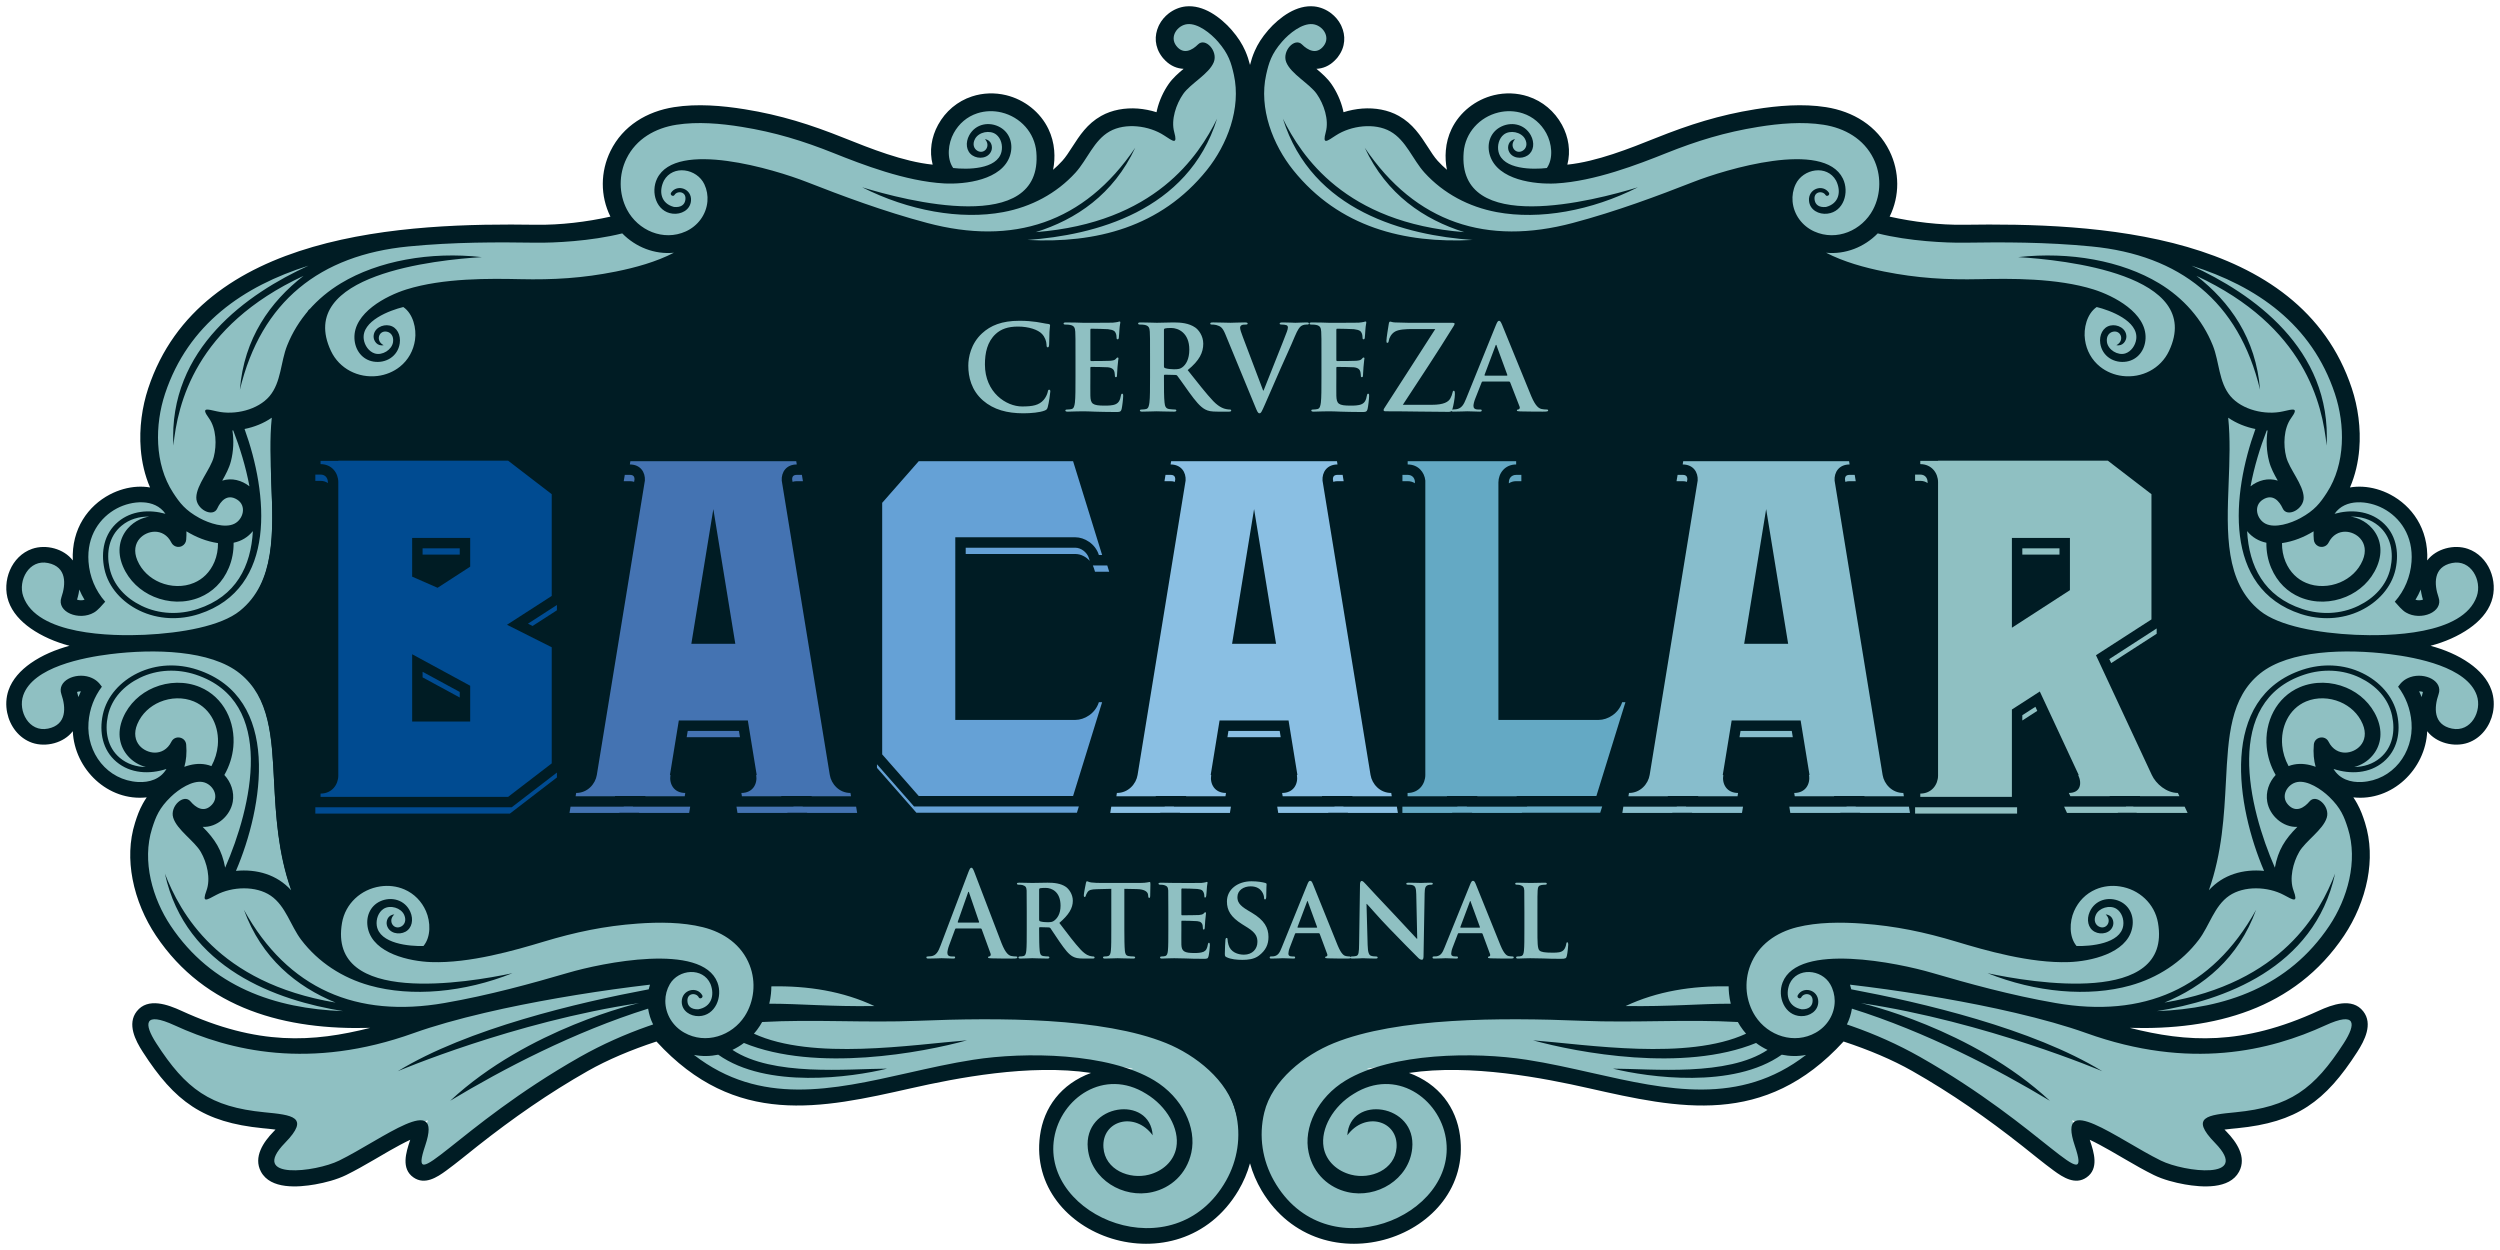
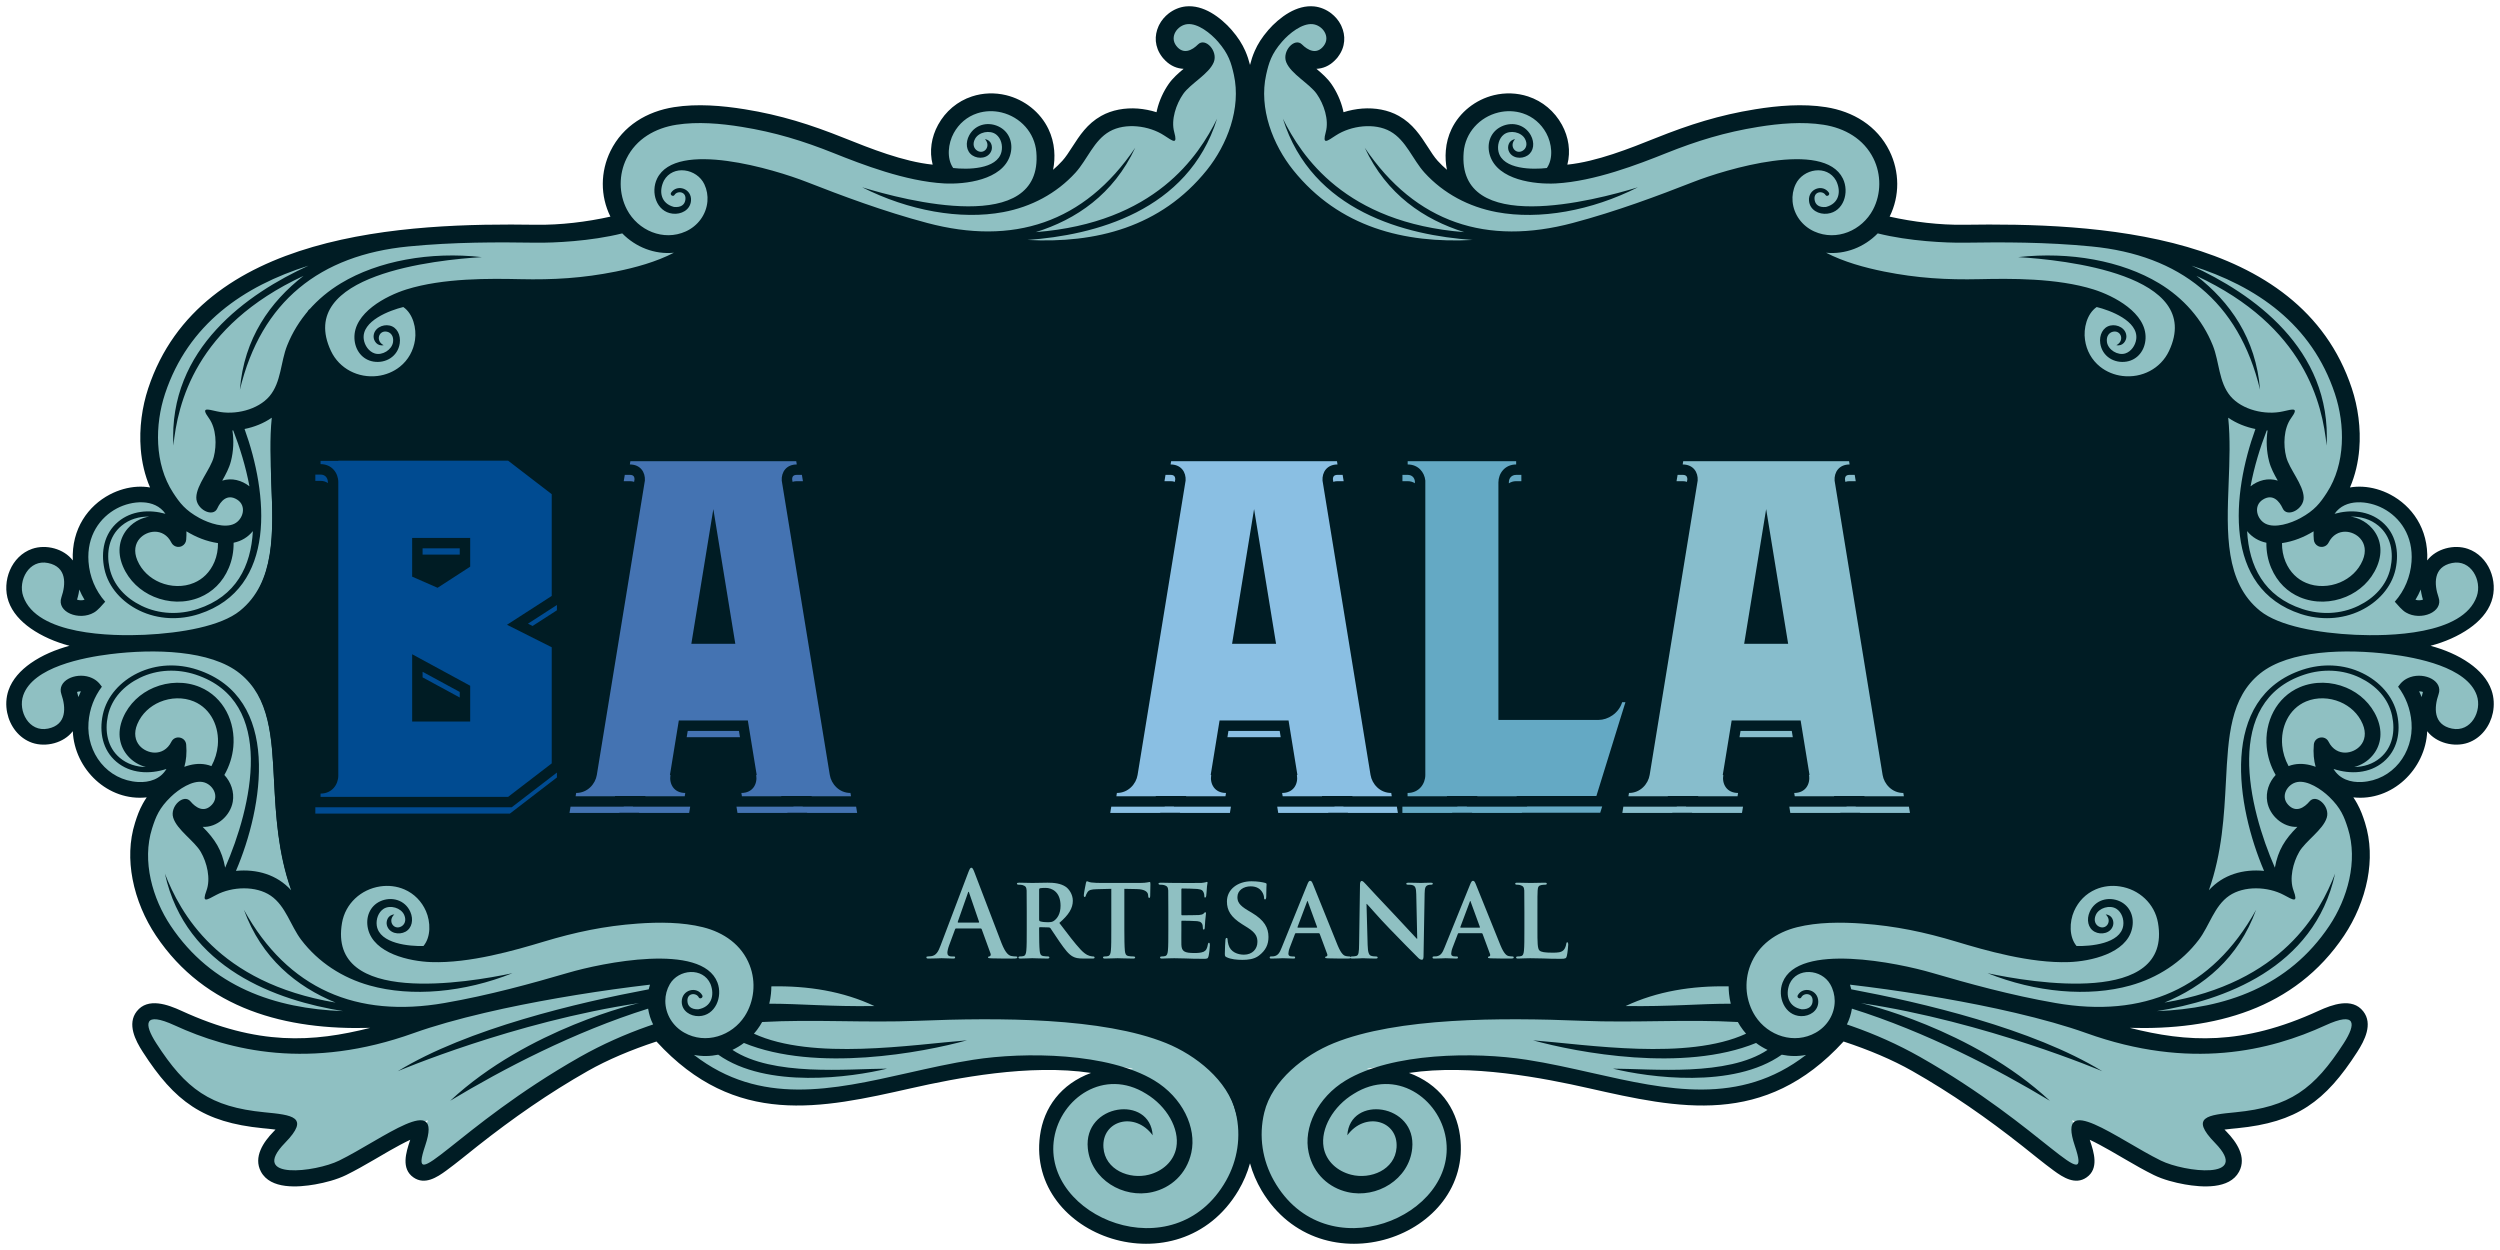
<svg xmlns="http://www.w3.org/2000/svg" id="Capa_1" x="0px" y="0px" width="400px" height="200px" viewBox="0 0 400 200" xml:space="preserve">
  <g id="logo-cerveza">
    <path id="fondo-marco" fill-rule="evenodd" clip-rule="evenodd" fill="#8FC0C2" d="M200.558,14.961l1.062,4.276  c0.054,0.208,0.104,0.416,0.166,0.62c0.827,2.911,2.316,5.73,4.21,8.085c15.785,19.617,45.975,9.883,65.42,2.273  c3.693-1.446,7.77-2.44,11.693-3l2.354-0.335l-0.481,2.326c-0.214,1.021-0.266,2.076-0.165,3.115  c0.39,3.921,2.874,6.949,6.231,8.845c3.102,1.747,6.768,2.761,10.235,3.46c5.422,1.079,10.596,1.348,16.104,1.223  c4.933-0.112,10.444-0.236,15.234,1.017l2.316,0.605l-1.371,1.965c-1.035,1.486-1.39,3.301-1.129,5.083  c0.287,2.013,1.29,3.81,2.88,5.086c1.2,0.964,2.671,1.563,4.201,1.75c2.479,0.293,5.088-0.514,6.895-2.263  c0.709-0.684,1.275-1.494,1.692-2.385c0.383-0.8,0.649-1.643,0.786-2.516l0.769-4.779l2.342,4.238  c3.269,5.929,4.02,16.849,3.758,23.591c-0.279,7.21-0.927,16.083,5.337,21.14c1.709,1.381,3.666,2.268,5.779,2.83l6.104,1.641  l-6.12,1.592c-2.022,0.524-4.127,1.349-5.764,2.67c-5.374,4.339-5.45,11.548-5.776,17.872c-0.45,8.555-1.152,16.004-5.716,23.554  l-2.493,4.125l-0.595-4.784c-0.021-0.152-0.038-0.31-0.065-0.461c-0.165-0.975-0.505-1.905-0.998-2.749  c-1.282-2.173-3.57-3.646-6.053-4.019c-1.516-0.228-3.096-0.044-4.511,0.567c-1.875,0.804-3.313,2.269-4.132,4.129  c-0.722,1.646-0.858,3.497-0.256,5.204l0.789,2.258l-2.391-0.032c-4.956-0.068-10.232-1.654-14.956-3.075  c-5.276-1.59-10.335-2.709-15.844-3.104c-3.541-0.256-7.332-0.253-10.789,0.609c-3.745,0.925-6.94,3.186-8.364,6.862  c-0.108,0.282-0.203,0.567-0.293,0.858l-0.309,1.074l-1.109,0.123c-5.935,0.649-15.468,2.357-20.109,6.117l-0.491,0.398  l-3.458-0.14c-11.854-0.473-29.038-0.781-40,3.608c-4.849,1.952-10.073,6.028-11.578,11.237l-1.17,4.083l1.178,4.257  c0.378,1.378,0.948,2.699,1.674,3.93c2.945,4.95,7.805,7.807,13.585,7.719c4.948-0.076,10.061-2.405,12.944-6.508  c1.855-2.641,2.561-5.7,2.136-8.893c-0.555-4.177-3.13-7.244-7.089-8.697l-6.118-2.249l6.443-0.971  c9.445-1.419,20.2,0.396,29.424,2.475c15.136,3.416,27.429,5.797,39.127-6.976l0.726-0.8l1.026,0.336  c3.859,1.27,7.74,2.835,11.278,4.847c6.297,3.571,12.202,7.698,17.881,12.178c1.64,1.293,3.252,2.639,4.936,3.873  c0.79,0.572,2.312,1.76,3.306,1.071c1.139-0.78,0.266-3.012-0.107-4.122l-1.222-3.659l3.503,1.613  c2.048,0.944,4.005,2.148,5.958,3.28c1.423,0.822,2.856,1.646,4.325,2.371c1.368,0.672,3.032,1.095,4.521,1.358  c1.807,0.313,5.845,0.809,6.91-1.185c0.834-1.545-0.716-3.398-1.738-4.45c-0.111-0.113-0.232-0.242-0.349-0.368l-2.176-2.363  l3.187-0.424c0.7-0.09,1.396-0.148,2.099-0.217c9.014-0.889,13.121-3.939,17.959-11.453c0.709-1.105,2.036-3.29,1.049-4.561  c-1.109-1.427-3.852-0.182-5.12,0.396c-10.964,5.035-19.831,5.739-31.332,2.837l-1.454-0.369l0.412-2.961l1.498,0.044  c12.851,0.368,25.349-2.788,32.862-14.029c1.685-2.508,2.918-5.448,3.482-8.424c0.521-2.715,0.489-5.551-0.356-8.2  c-0.305-0.967-0.62-1.863-1.109-2.754c-0.168-0.294-0.34-0.578-0.535-0.859l-2.07-3.003l3.634,0.398  c5.204,0.574,9.746-3.91,9.97-8.999l0.203-4.6l2.794,3.662c0.998,1.309,3.103,1.813,4.631,1.283  c1.56-0.537,2.581-1.991,2.908-3.569c0.178-0.89,0.139-1.842-0.162-2.706c-0.501-1.459-1.684-2.631-2.918-3.501  c-1.717-1.201-3.698-1.996-5.706-2.552l-6-1.649l6.017-1.575c1.985-0.515,4.008-1.365,5.689-2.542  c1.238-0.869,2.417-2.042,2.918-3.497c0.813-2.358-0.292-5.432-2.746-6.28c-1.528-0.529-3.637-0.024-4.631,1.285l-3.237,4.256  l0.24-5.342c0.176-3.804-1.621-7.191-5.017-8.984c-1.142-0.602-2.435-0.991-3.726-1.062c-0.558-0.031-1.115-0.004-1.663,0.093  l-3.04,0.534l1.223-2.842c0.771-1.779,1.197-3.693,1.358-5.624c0.241-3.015-0.165-6.179-1.121-9.045  c-7.912-23.905-39.599-25.354-60.477-25.03c-4.042,0.059-8.308-0.458-12.257-1.343l-2.074-0.468l0.95-1.904  c1.419-2.853,1.375-6.179-0.023-9.028c-1.738-3.536-5.126-5.505-8.931-6.102c-3.523-0.551-7.307-0.221-10.803,0.344  c-5.457,0.883-10.399,2.442-15.52,4.49c-4.572,1.829-9.693,3.875-14.618,4.381l-2.384,0.243l0.598-2.318  c0.448-1.755,0.146-3.582-0.721-5.162c-0.978-1.779-2.539-3.115-4.477-3.754c-1.462-0.48-3.056-0.527-4.549-0.165  c-2.436,0.594-4.591,2.262-5.672,4.532c-0.418,0.89-0.674,1.846-0.753,2.828c-0.07,0.881-0.027,1.764,0.149,2.631l0.956,4.75  l-3.68-3.155c-0.576-0.491-1.12-1.021-1.625-1.577c-0.662-0.727-1.21-1.592-1.736-2.417c-1.134-1.76-2.182-3.379-4.061-4.437  c-1.471-0.829-3.244-1.092-4.914-0.969c-0.886,0.066-1.767,0.239-2.613,0.511l-1.766,0.563l-0.377-1.809  c-0.022-0.111-0.047-0.217-0.072-0.323c-0.291-1.247-0.863-2.523-1.597-3.576c-0.563-0.811-1.349-1.48-2.107-2.113l-3.302-2.764  l4.31-0.185c0.727-0.032,1.319-0.345,1.833-0.858c0.075-0.077,0.149-0.152,0.227-0.235l0.137-0.179  c0.362-0.481,0.598-1.019,0.651-1.623c0.044-0.54-0.066-1.079-0.302-1.595c-0.015-0.035-0.032-0.076-0.051-0.112  c-0.251-0.499-0.633-0.937-1.079-1.278c-0.539-0.416-1.193-0.708-1.876-0.778c-1.057-0.106-2.12,0.269-3.026,0.787  c-1.047,0.596-2.078,1.5-2.866,2.405c-0.778,0.9-1.435,1.846-1.919,2.942c-0.281,0.646-0.497,1.297-0.667,1.982L200.558,14.961  L200.558,14.961z M199.44,14.961l-1.057-4.163c-0.173-0.685-0.386-1.336-0.672-1.982c-0.482-1.097-1.14-2.042-1.922-2.942  c-0.785-0.906-1.815-1.809-2.863-2.405c-0.907-0.518-1.969-0.893-3.026-0.787c-0.678,0.07-1.337,0.362-1.876,0.778  c-0.442,0.342-0.823,0.779-1.078,1.278c-0.017,0.036-0.035,0.077-0.064,0.143c-0.22,0.485-0.331,1.024-0.286,1.564  c0.05,0.604,0.282,1.142,0.65,1.623l0.155,0.203c0.068,0.079,0.141,0.149,0.198,0.211c0.517,0.513,1.111,0.826,1.847,0.858  l4.304,0.185l-3.306,2.764c-0.751,0.633-1.538,1.302-2.101,2.113c-0.73,1.053-1.308,2.329-1.602,3.576  c-0.022,0.106-0.047,0.212-0.069,0.323l-0.38,1.809l-1.762-0.563c-0.843-0.272-1.728-0.445-2.615-0.511  c-1.667-0.123-3.444,0.14-4.917,0.969c-1.875,1.058-2.92,2.677-4.052,4.437c-0.532,0.825-1.081,1.69-1.742,2.417  c-0.508,0.556-1.053,1.086-1.622,1.577l-3.682,3.155l0.957-4.75c0.175-0.867,0.224-1.75,0.15-2.631  c-0.082-0.982-0.333-1.938-0.754-2.828c-1.082-2.27-3.238-3.938-5.667-4.532c-1.495-0.362-3.087-0.315-4.554,0.165  c-1.932,0.639-3.497,1.975-4.475,3.754c-0.863,1.581-1.166,3.407-0.717,5.162l0.595,2.318l-2.381-0.243  c-4.929-0.506-10.047-2.552-14.626-4.381c-5.118-2.048-10.054-3.607-15.51-4.49c-3.504-0.565-7.286-0.895-10.806-0.344  c-3.809,0.596-7.189,2.565-8.929,6.102c-1.405,2.849-1.44,6.175-0.022,9.028l0.947,1.904l-2.08,0.468  c-3.946,0.885-8.206,1.402-12.251,1.343c-20.879-0.323-52.564,1.125-60.482,25.03c-0.948,2.866-1.359,6.03-1.114,9.045  c0.156,1.931,0.587,3.844,1.355,5.624l1.228,2.842l-3.048-0.534c-0.546-0.097-1.104-0.124-1.657-0.093  c-1.296,0.071-2.585,0.46-3.73,1.062c-3.394,1.792-5.186,5.18-5.013,8.984l0.242,5.342l-3.237-4.256  c-1-1.309-3.106-1.813-4.633-1.285c-2.452,0.848-3.565,3.922-2.752,6.28c0.509,1.454,1.686,2.627,2.925,3.497  c1.681,1.177,3.707,2.027,5.682,2.542l6.02,1.575l-5.998,1.649c-2.01,0.556-3.99,1.351-5.704,2.552  c-1.239,0.87-2.416,2.042-2.925,3.501c-0.293,0.864-0.338,1.816-0.152,2.706c0.322,1.578,1.344,3.032,2.904,3.569  c1.53,0.529,3.632,0.025,4.633-1.283l2.79-3.662l0.203,4.6c0.225,5.089,4.771,9.573,9.976,8.999l3.631-0.398l-2.072,3.003  c-0.191,0.281-0.37,0.565-0.533,0.859c-0.487,0.891-0.81,1.787-1.117,2.754c-0.838,2.649-0.869,5.485-0.351,8.2  c0.563,2.976,1.804,5.916,3.485,8.424c7.514,11.241,20.003,14.397,32.858,14.029l1.496-0.044l0.411,2.961l-1.45,0.369  c-11.505,2.902-20.368,2.198-31.334-2.837c-1.26-0.577-4.005-1.822-5.117-0.396c-0.993,1.271,0.337,3.455,1.049,4.561  c4.838,7.514,8.948,10.564,17.96,11.453c0.699,0.068,1.397,0.127,2.094,0.217l3.191,0.424l-2.182,2.363  c-0.114,0.126-0.227,0.255-0.349,0.368c-1.017,1.052-2.564,2.905-1.738,4.45c1.073,1.993,5.108,1.498,6.913,1.185  c1.493-0.264,3.159-0.687,4.52-1.358c1.478-0.726,2.908-1.549,4.329-2.371c1.949-1.132,3.911-2.336,5.959-3.28l3.502-1.613  l-1.259,3.774c-0.333,0.995-1.208,3.227-0.076,4.007c1,0.688,2.524-0.499,3.308-1.071c1.688-1.234,3.295-2.58,4.94-3.873  c5.676-4.479,11.584-8.606,17.877-12.178c3.542-2.012,7.418-3.577,11.279-4.847l1.022-0.336l0.73,0.8  c11.7,12.772,23.986,10.392,39.128,6.976c9.226-2.078,19.979-3.894,29.42-2.475l6.441,0.971l-6.112,2.249  c-3.959,1.453-6.534,4.521-7.091,8.697c-0.424,3.192,0.279,6.252,2.135,8.893c2.884,4.103,7.997,6.432,12.944,6.508  c5.783,0.088,10.641-2.769,13.583-7.719c0.729-1.23,1.297-2.552,1.68-3.93l1.178-4.257l-1.176-4.083  c-1.501-5.209-6.726-9.285-11.582-11.237c-10.958-4.39-28.14-4.081-39.991-3.608l-3.46,0.14l-0.492-0.398  c-4.64-3.76-14.177-5.468-20.108-6.117l-1.113-0.123l-0.311-1.074c-0.08-0.291-0.176-0.576-0.289-0.858  c-1.422-3.677-4.615-5.938-8.358-6.862c-3.458-0.862-7.257-0.865-10.791-0.609c-5.516,0.396-10.569,1.515-15.85,3.104  c-4.718,1.421-9.999,3.007-14.95,3.075l-2.396,0.032l0.794-2.258c0.606-1.707,0.462-3.559-0.26-5.204  c-0.815-1.86-2.258-3.325-4.128-4.129c-1.416-0.611-2.995-0.795-4.519-0.567c-2.474,0.373-4.769,1.846-6.043,4.019  c-0.501,0.844-0.832,1.774-1,2.749c-0.029,0.151-0.051,0.309-0.068,0.461l-0.599,4.784l-2.486-4.125  c-4.56-7.55-5.27-14.999-5.714-23.554c-0.331-6.324-0.405-13.533-5.779-17.872c-1.639-1.321-3.743-2.146-5.768-2.67l-6.117-1.592  l6.106-1.641c2.107-0.562,4.07-1.449,5.778-2.83c6.259-5.057,5.616-13.929,5.338-21.14c-0.259-6.742,0.483-17.662,3.758-23.591  l2.335-4.238l0.771,4.779c0.145,0.873,0.406,1.716,0.782,2.516c0.423,0.891,0.992,1.701,1.698,2.385  c1.803,1.749,4.415,2.556,6.895,2.263c1.533-0.187,3-0.786,4.207-1.75c1.588-1.276,2.583-3.074,2.879-5.086  c0.258-1.783-0.1-3.597-1.14-5.083l-1.365-1.965l2.315-0.605c4.794-1.253,10.305-1.129,15.231-1.017  c5.512,0.125,10.683-0.144,16.104-1.223c3.479-0.7,7.137-1.713,10.242-3.46c3.356-1.896,5.836-4.924,6.231-8.845  c0.101-1.039,0.044-2.093-0.168-3.115l-0.48-2.326l2.354,0.335c3.925,0.56,8.003,1.554,11.695,3  c19.445,7.61,49.631,17.344,65.414-2.273c1.894-2.355,3.388-5.175,4.212-8.085c0.06-0.204,0.114-0.411,0.166-0.62L199.44,14.961z" />
    <path id="marco-logo" fill-rule="evenodd" clip-rule="evenodd" fill="#001C24" d="M90.917,155.644  c-5.771,1.688-12.643,3.598-19.801,4.839c-13.956,2.425-25.032-2.155-32.09-14.917c2.823,7.764,8.429,12.279,14.662,14.848  c-18.892-3.166-24.875-14.411-27.303-20.633c3.331,15.224,18.002,20.314,28.513,21.998c-10.901-0.393-21.056-3.886-27.587-13.649  c-2.895-4.336-4.636-10.343-2.977-15.588c0.6-1.885,1.136-3.246,3.002-5.052c1.264-1.221,3.465-2.685,5.132-2.358  c1.534,0.299,2.713,2.236,1.449,3.613c-1.265,1.383-2.618,0.46-3.437-0.521c-1.063-1.281-3.322,0.764-2.77,2.595  c0.592,1.96,3.421,3.742,4.426,5.504c0.97,1.688,1.618,4.254,0.891,6.202c-0.756,2.025,0.052,1.479,1.568,0.667  c2.551-1.36,6.355-1.504,8.728,0.124c2.4,1.646,3.166,4.807,4.868,7.053c2.749,3.612,6.608,6.095,10.953,7.31  c6.712,1.882,15.13,1.122,22.846-1.967c-7.061,1.505-29.571,5.307-27.268-8.051c0.533-3.089,3.032-5.37,6.095-5.832  c1.32-0.201,2.665-0.047,3.875,0.474c1.579,0.68,2.773,1.913,3.463,3.483c0.746,1.7,0.818,4.12-0.402,5.575  c-2.173,0.065-7.055-0.343-7.473-3.277c-0.14-0.999,0.256-2.132,1.095-2.671c1.052-0.668,2.792-0.166,3.298,0.979  c0.403,0.922,0.022,1.594-0.497,1.857c-1.188,0.615-2.204-0.924-1.085-1.935c-1.066,0.061-1.361,1.116-1.187,1.744  c0.355,1.272,1.917,1.581,2.956,1.026c1.074-0.575,1.329-1.956,0.796-3.175c-0.854-1.945-3.047-2.53-4.851-1.689  c-1.594,0.752-2.354,2.497-1.934,4.364c0.908,3.998,6.711,5.234,10.102,5.352c6.191,0.219,13.452-1.897,18.002-3.265  c5.086-1.529,9.688-2.507,15.055-2.896c3.395-0.246,7.146-0.24,10.429,0.578c3.339,0.829,6.225,2.818,7.489,6.094  c0.519,1.335,0.71,2.783,0.564,4.223c-0.143,1.375-0.596,2.733-1.353,3.91c-2.04,3.167-6.251,4.58-9.678,2.647  c-1.845-1.034-3.031-2.963-3.031-5.076c0.002-0.934,0.243-1.865,0.723-2.688c1.399-2.41,5.3-2.752,6.505-0.022  c0.715,1.844,0.13,3.702-1.974,4.052c-1.184,0.02-1.619-0.557-1.699-1.138c-0.224-1.522,1.39-1.577,1.783-0.789  c0.182,0.377,0.766,0.078,0.582-0.303c-0.842-1.534-3.289-0.937-3.294,1.011c0,1.479,1.375,2.349,2.754,2.31  c2.625-0.075,3.837-3.104,2.959-5.381C112.302,150.717,96.162,154.105,90.917,155.644L90.917,155.644z M309.081,155.644  c5.773,1.688,12.647,3.598,19.807,4.839c13.957,2.425,25.024-2.155,32.089-14.917c-2.825,7.764-8.436,12.279-14.66,14.848  c18.887-3.166,24.872-14.411,27.299-20.633c-3.329,15.224-18.001,20.314-28.516,21.998c10.907-0.393,21.063-3.886,27.593-13.649  c2.896-4.336,4.63-10.343,2.97-15.588c-0.596-1.885-1.128-3.246-2.992-5.052c-1.268-1.221-3.471-2.685-5.136-2.358  c-1.539,0.299-2.713,2.236-1.446,3.613c1.262,1.383,2.616,0.46,3.439-0.521c1.058-1.281,3.313,0.764,2.758,2.595  c-0.59,1.96-3.417,3.742-4.424,5.504c-0.969,1.688-1.619,4.254-0.885,6.202c0.757,2.025-0.053,1.479-1.57,0.667  c-2.553-1.36-6.353-1.504-8.731,0.124c-2.402,1.646-3.163,4.807-4.87,7.053c-2.743,3.612-6.6,6.095-10.946,7.31  c-6.714,1.882-15.13,1.122-22.85-1.967c7.058,1.505,29.58,5.307,27.271-8.051c-0.534-3.089-3.033-5.37-6.099-5.832  c-1.314-0.201-2.661-0.047-3.868,0.474c-1.58,0.68-2.773,1.913-3.465,3.483c-0.748,1.7-0.817,4.12,0.4,5.575  c2.177,0.065,7.055-0.343,7.472-3.277c0.141-0.999-0.256-2.132-1.093-2.671c-1.048-0.668-2.798-0.166-3.3,0.979  c-0.402,0.922-0.019,1.594,0.497,1.857c1.187,0.615,2.199-0.924,1.086-1.935c1.069,0.061,1.356,1.116,1.183,1.744  c-0.35,1.272-1.914,1.581-2.948,1.026c-1.076-0.575-1.332-1.956-0.796-3.175c0.85-1.945,3.04-2.53,4.847-1.689  c1.599,0.752,2.36,2.497,1.929,4.364c-0.907,3.998-6.706,5.234-10.094,5.352c-6.197,0.219-13.453-1.897-18.002-3.265  c-5.091-1.529-9.691-2.507-15.059-2.896c-3.391-0.246-7.145-0.24-10.432,0.578c-3.335,0.829-6.22,2.818-7.483,6.094  c-0.519,1.335-0.713,2.783-0.572,4.223c0.143,1.375,0.602,2.733,1.358,3.91c2.042,3.167,6.251,4.58,9.679,2.647  c1.845-1.034,3.035-2.963,3.035-5.076c-0.011-0.934-0.247-1.865-0.729-2.688c-1.394-2.41-5.301-2.752-6.506-0.022  c-0.708,1.844-0.127,3.702,1.977,4.052c1.183,0.02,1.611-0.557,1.703-1.138c0.222-1.522-1.4-1.577-1.782-0.789  c-0.187,0.377-0.768,0.078-0.587-0.303c0.84-1.534,3.291-0.937,3.294,1.011c0,1.479-1.374,2.349-2.757,2.31  c-2.625-0.075-3.833-3.104-2.953-5.381C287.702,150.717,303.841,154.105,309.081,155.644L309.081,155.644z M270.943,29.11  c-5.602,2.193-12.278,4.703-19.303,6.567c-13.684,3.64-25.118,0.055-33.277-12.038c3.497,7.488,9.48,11.493,15.916,13.503  c-19.098-1.49-26.049-12.167-29.014-18.149c4.652,14.873,19.716,18.647,30.337,19.402c-10.895,0.573-21.322-2.014-28.684-11.167  c-3.265-4.065-5.527-9.895-4.335-15.267c0.432-1.932,0.844-3.334,2.545-5.295c1.153-1.33,3.213-2.979,4.905-2.8  c1.558,0.16,2.9,1.99,1.761,3.471c-1.137,1.485-2.569,0.686-3.475-0.223c-1.165-1.177-3.234,1.058-2.523,2.835  c0.759,1.898,3.731,3.426,4.891,5.093c1.117,1.599,1.985,4.099,1.434,6.101c-0.574,2.082,0.181,1.466,1.617,0.524  c2.425-1.579,6.201-2.057,8.71-0.643c2.533,1.428,3.58,4.508,5.472,6.599c3.052,3.354,7.114,5.486,11.553,6.315  c6.853,1.282,15.169-0.214,22.584-3.972c-6.9,2.119-28.995,7.891-27.869-5.62c0.256-3.125,2.548-5.616,5.556-6.35  c1.297-0.313,2.649-0.274,3.901,0.137c1.631,0.533,2.927,1.657,3.753,3.163c0.894,1.628,1.184,4.03,0.098,5.587  c-2.161,0.261-7.063,0.28-7.737-2.605c-0.227-0.985,0.071-2.148,0.855-2.755c0.987-0.765,2.771-0.414,3.377,0.687  c0.48,0.878,0.161,1.581-0.337,1.891c-1.132,0.714-2.269-0.726-1.246-1.833c-1.06,0.158-1.259,1.231-1.028,1.845  c0.458,1.233,2.043,1.405,3.029,0.76c1.022-0.667,1.156-2.061,0.515-3.234c-1.022-1.859-3.256-2.25-4.978-1.25  c-1.529,0.884-2.131,2.694-1.545,4.513c1.265,3.902,7.146,4.625,10.533,4.448c6.187-0.333,13.232-3.078,17.642-4.841  c4.931-1.972,9.433-3.352,14.743-4.208c3.361-0.546,7.101-0.866,10.439-0.341c3.399,0.529,6.444,2.256,8,5.408  c1.252,2.547,1.248,5.65-0.075,8.171c-1.755,3.331-5.821,5.109-9.403,3.493c-1.925-0.869-3.283-2.685-3.468-4.793  c-0.08-0.931,0.075-1.882,0.483-2.742c1.187-2.523,5.038-3.204,6.48-0.592c0.876,1.772,0.45,3.675-1.61,4.208  c-1.178,0.121-1.658-0.411-1.796-0.981c-0.355-1.503,1.248-1.693,1.704-0.942c0.22,0.356,0.771,0.008,0.554-0.352  c-0.969-1.457-3.354-0.651-3.186,1.292c0.126,1.475,1.574,2.222,2.945,2.057c2.61-0.304,3.546-3.43,2.473-5.619  C291.81,22.325,276.031,27.119,270.943,29.11L270.943,29.11z M365.119,86.898c-0.01,1.021,0.173,2.057,0.57,2.995  c0.711,1.688,1.907,2.792,3.278,3.365c0.846,0.36,1.767,0.523,2.7,0.505c0.936-0.014,1.872-0.214,2.746-0.58  c1.569-0.664,2.918-1.871,3.616-3.535c0.617-1.454,0.332-2.666-0.368-3.463c-0.581-0.674-1.498-1.098-2.396-1.111  c-1.022-0.017-2.071,0.5-2.689,1.74c-0.305,0.619-1.057,0.869-1.676,0.564c-0.408-0.203-0.655-0.598-0.688-1.023  c-0.044-0.468-0.053-0.917-0.038-1.343C368.593,85.968,366.949,86.626,365.119,86.898L365.119,86.898z M375.998,77.993  c0.836-1.947,1.315-4.037,1.487-6.15c0.27-3.336-0.209-6.738-1.194-9.709c-8.325-25.131-41.271-26.495-62.088-26.172  c-3.831,0.053-8.065-0.45-11.863-1.301c1.648-3.322,1.607-7.197-0.024-10.508c-1.985-4.036-5.825-6.331-10.171-7.012  c-3.69-0.579-7.668-0.246-11.325,0.345c-5.728,0.927-10.5,2.442-15.871,4.588c-4.17,1.668-9.461,3.787-14.17,4.269  c0.558-2.168,0.199-4.427-0.869-6.377c-1.181-2.154-3.084-3.769-5.418-4.536c-1.763-0.579-3.669-0.638-5.471-0.201  c-2.914,0.71-5.484,2.708-6.782,5.438c-0.499,1.05-0.812,2.199-0.906,3.406c-0.09,1.057-0.024,2.093,0.175,3.094  c-0.515-0.443-1.009-0.92-1.479-1.434c-0.539-0.593-1.054-1.395-1.567-2.199c-1.197-1.854-2.404-3.723-4.641-4.983  c-1.735-0.978-3.82-1.331-5.856-1.182c-1.018,0.079-2.041,0.28-3.003,0.584c-0.025-0.116-0.053-0.234-0.075-0.354  c-0.358-1.521-1.06-3-1.855-4.146c-0.662-0.952-1.519-1.699-2.404-2.441c1.022-0.045,2.035-0.437,2.945-1.341l-0.004-0.004  c0.209-0.203,0.381-0.396,0.519-0.574l-0.011-0.003c0.609-0.794,0.923-1.649,0.991-2.5c0.072-0.84-0.093-1.654-0.433-2.397  c-0.023-0.069-0.053-0.137-0.092-0.203c-0.359-0.715-0.902-1.355-1.546-1.854c-0.785-0.604-1.731-1.005-2.723-1.11  c-1.396-0.145-2.783,0.283-4.027,0.994c-1.276,0.732-2.475,1.812-3.298,2.763c-1.046,1.207-1.71,2.276-2.187,3.363  c-0.346,0.78-0.568,1.497-0.759,2.244c-0.191-0.748-0.417-1.464-0.759-2.244c-0.48-1.086-1.141-2.156-2.189-3.363  c-0.822-0.951-2.022-2.03-3.298-2.763c-1.241-0.711-2.628-1.139-4.025-0.994c-0.996,0.105-1.939,0.507-2.727,1.11  c-0.645,0.499-1.184,1.139-1.544,1.854c-0.035,0.066-0.066,0.134-0.096,0.203c-0.335,0.744-0.501,1.558-0.433,2.397  c0.078,0.85,0.385,1.706,0.99,2.5l-0.003,0.003c0.134,0.178,0.31,0.371,0.516,0.574l-0.008,0.004  c0.915,0.904,1.925,1.296,2.95,1.341c-0.886,0.742-1.742,1.489-2.402,2.441c-0.797,1.146-1.499,2.625-1.854,4.146  c-0.031,0.119-0.053,0.238-0.077,0.354c-0.967-0.304-1.984-0.505-3-0.584c-2.038-0.149-4.125,0.204-5.861,1.182  c-2.24,1.26-3.44,3.129-4.637,4.983c-0.518,0.804-1.033,1.606-1.574,2.199c-0.468,0.514-0.96,0.991-1.479,1.434  c0.204-1,0.266-2.037,0.178-3.094c-0.099-1.208-0.411-2.356-0.912-3.406c-1.296-2.73-3.861-4.728-6.778-5.438  c-1.804-0.437-3.704-0.378-5.467,0.201c-2.336,0.767-4.237,2.382-5.418,4.536c-1.072,1.95-1.43,4.209-0.871,6.377  c-4.713-0.481-9.998-2.6-14.177-4.269c-5.362-2.146-10.138-3.661-15.865-4.588c-3.655-0.591-7.632-0.923-11.329-0.345  c-4.342,0.681-8.187,2.977-10.172,7.012c-1.626,3.312-1.666,7.187-0.016,10.508c-3.8,0.851-8.037,1.354-11.86,1.301  c-20.823-0.323-53.768,1.041-62.094,26.172c-0.979,2.971-1.466,6.374-1.194,9.709c0.172,2.113,0.646,4.203,1.489,6.15  c-0.66-0.116-1.345-0.149-2.042-0.114c-1.479,0.084-3.006,0.509-4.415,1.251c-3.39,1.788-6.132,5.416-5.903,10.539  c-1.437-1.889-4.297-2.621-6.508-1.853c-3.329,1.152-4.894,5.174-3.778,8.399c0.605,1.752,1.937,3.193,3.54,4.32  c1.761,1.236,3.951,2.2,6.222,2.79c-2.225,0.613-4.363,1.493-6.222,2.797c-1.603,1.128-2.935,2.567-3.54,4.322  c-0.401,1.156-0.456,2.416-0.212,3.591c0.442,2.155,1.871,4.072,3.99,4.81c2.21,0.761,5.068,0.034,6.505-1.852  c0.272,6.095,5.627,11.266,11.829,10.586c-0.229,0.33-0.431,0.665-0.619,1.001c-0.576,1.039-0.907,1.981-1.245,3.049  c-0.929,2.932-0.97,6.034-0.401,9.021c0.624,3.284,1.997,6.436,3.734,9.036c7.924,11.852,20.896,15.155,34.298,14.77  c-9.173,2.31-17.938,2.912-30.227-2.735c-2.121-0.971-5.357-2.186-7.135,0.095c-1.575,2.017-0.215,4.668,0.964,6.487  c5.116,7.951,9.667,11.275,19.196,12.211c0.389,0.041,1.248,0.111,2.042,0.219c-0.123,0.137-0.241,0.251-0.316,0.33  c-1.606,1.643-3.269,4.068-2.011,6.406c1.538,2.868,5.974,2.506,8.667,2.036c1.632-0.288,3.479-0.772,4.967-1.501  c1.509-0.743,2.977-1.584,4.433-2.43c0.91-0.525,3.83-2.29,5.815-3.207c-0.009,0.042-0.024,0.084-0.036,0.116  c-0.631,1.883-1.46,4.516,0.565,5.91c1.801,1.25,3.757-0.016,5.234-1.099c1.697-1.238,3.338-2.609,4.988-3.91  c5.648-4.454,11.407-8.481,17.671-12.034c3.154-1.79,6.903-3.37,10.977-4.711c12.651,13.816,26.416,10.71,40.728,7.484  c7.228-1.633,18.953-3.938,28.804-2.456c-4.813,1.771-7.569,5.541-8.17,10.044c-2.168,16.245,22.263,24.74,31.754,8.758  c0.802-1.354,1.428-2.809,1.851-4.341c0.423,1.532,1.049,2.986,1.849,4.341c9.495,15.982,33.921,7.487,31.753-8.758  c-0.602-4.503-3.352-8.272-8.167-10.044c9.854-1.482,21.574,0.823,28.806,2.456c14.305,3.226,28.073,6.332,40.728-7.484  c4.069,1.341,7.819,2.921,10.974,4.711c6.264,3.553,12.029,7.58,17.668,12.034c1.65,1.301,3.296,2.672,4.99,3.91  c1.474,1.083,3.436,2.349,5.237,1.099c2.03-1.395,1.196-4.027,0.558-5.91c-0.005-0.032-0.019-0.074-0.033-0.116  c1.984,0.917,4.902,2.682,5.822,3.207c1.449,0.846,2.92,1.687,4.428,2.43c1.489,0.729,3.339,1.213,4.967,1.501  c2.692,0.47,7.133,0.832,8.67-2.036c1.257-2.338-0.411-4.764-2.01-6.406c-0.079-0.079-0.193-0.193-0.321-0.33  c0.799-0.107,1.654-0.178,2.042-0.219c9.532-0.936,14.081-4.26,19.201-12.211c1.174-1.819,2.539-4.471,0.96-6.487  c-1.772-2.28-5.013-1.065-7.13-0.095c-12.295,5.647-21.056,5.045-30.23,2.735c13.409,0.386,26.377-2.918,34.296-14.77  c1.739-2.601,3.11-5.752,3.741-9.036c0.566-2.987,0.524-6.09-0.402-9.021c-0.34-1.067-0.676-2.01-1.249-3.049  c-0.183-0.336-0.388-0.671-0.613-1.001c6.197,0.68,11.55-4.491,11.818-10.586c1.442,1.886,4.304,2.612,6.507,1.852  c2.124-0.737,3.55-2.654,4-4.81c0.236-1.175,0.185-2.435-0.218-3.591c-0.602-1.755-1.932-3.194-3.539-4.322  c-1.854-1.304-3.992-2.184-6.22-2.797c2.271-0.59,4.459-1.554,6.22-2.79c1.607-1.127,2.938-2.568,3.539-4.32  c1.123-3.225-0.451-7.247-3.782-8.399c-2.203-0.768-5.068-0.037-6.507,1.853c0.236-5.123-2.508-8.751-5.899-10.539  c-1.408-0.743-2.941-1.167-4.419-1.251C377.343,77.844,376.658,77.877,375.998,77.993L375.998,77.993z M200,176.88  c1.648-5.714,7.204-10.172,12.563-12.316c10.722-4.3,27.436-4.275,40.683-3.734l2.833,0.115c4.625-3.748,13.683-5.683,20.979-6.482  c0.093-0.341,0.206-0.668,0.333-0.998c1.617-4.193,5.245-6.824,9.52-7.883c3.627-0.899,7.616-0.92,11.31-0.652  c5.787,0.418,10.676,1.509,16.208,3.175c4.313,1.298,9.759,2.941,14.502,3.002c-0.749-2.108-0.591-4.394,0.301-6.428  c0.983-2.25,2.739-4.025,4.998-4.996c1.706-0.732,3.595-0.957,5.423-0.684c2.975,0.45,5.704,2.218,7.239,4.821  c0.593,1.004,0.998,2.123,1.207,3.308c0.031,0.187,0.055,0.366,0.079,0.546c4.692-7.761,5.105-15.734,5.477-22.775  c0.405-7.797,0.755-14.53,6.391-19.082c1.713-1.384,3.932-2.35,6.402-2.991c-2.307-0.619-4.481-1.596-6.402-3.145  c-6.613-5.347-6.286-13.876-5.952-22.504c0.242-6.321-0.455-17.105-3.552-22.72c-0.165,1.008-0.468,2.001-0.922,2.965  c-0.517,1.092-1.206,2.06-2.041,2.872c-2.171,2.102-5.272,3.075-8.261,2.714c-1.839-0.219-3.598-0.941-5.049-2.101  c-1.92-1.535-3.132-3.715-3.481-6.147c-0.325-2.201,0.134-4.44,1.41-6.278c-4.582-1.199-10.271-1.067-14.769-0.962  c-5.775,0.132-10.777-0.124-16.467-1.261c-3.631-0.726-7.474-1.801-10.736-3.64c-3.829-2.159-6.624-5.656-7.068-10.132  c-0.122-1.209-0.057-2.436,0.188-3.616c-3.788,0.539-7.834,1.534-11.318,2.899c-19.396,7.59-50.729,17.847-67.332-2.783  c-1.953-2.438-3.6-5.455-4.515-8.673c-0.066-0.224-0.123-0.447-0.179-0.672c-0.059,0.225-0.116,0.448-0.18,0.672  c-0.913,3.218-2.559,6.234-4.52,8.673c-16.596,20.63-47.933,10.373-67.323,2.783c-3.489-1.366-7.539-2.36-11.323-2.899  c0.245,1.18,0.313,2.407,0.192,3.616c-0.447,4.476-3.246,7.973-7.074,10.132c-3.258,1.838-7.101,2.914-10.731,3.64  c-5.69,1.137-10.695,1.393-16.47,1.261c-4.499-0.104-10.187-0.237-14.773,0.962c1.282,1.838,1.738,4.078,1.419,6.278  c-0.351,2.432-1.568,4.612-3.487,6.147c-1.447,1.16-3.21,1.881-5.049,2.101c-2.981,0.361-6.084-0.612-8.252-2.714  c-0.839-0.813-1.534-1.78-2.048-2.872c-0.457-0.964-0.756-1.958-0.919-2.965c-3.1,5.614-3.797,16.399-3.551,22.72  c0.332,8.628,0.663,17.158-5.958,22.504c-1.917,1.549-4.089,2.526-6.396,3.145c2.474,0.642,4.688,1.607,6.396,2.991  c5.64,4.552,5.991,11.285,6.397,19.082c0.364,7.041,0.788,15.015,5.473,22.775c0.023-0.18,0.051-0.359,0.083-0.546  c0.206-1.185,0.615-2.304,1.208-3.308c1.528-2.604,4.259-4.371,7.23-4.821c1.833-0.273,3.723-0.049,5.427,0.684  c2.263,0.971,4.011,2.746,5,4.996c0.895,2.034,1.052,4.319,0.305,6.428c4.738-0.061,10.187-1.704,14.494-3.002  c5.534-1.666,10.424-2.757,16.21-3.175c3.694-0.268,7.685-0.247,11.313,0.652c4.267,1.059,7.893,3.689,9.517,7.883  c0.128,0.33,0.238,0.657,0.337,0.998c7.292,0.8,16.352,2.734,20.979,6.482l2.833-0.115c13.245-0.541,29.962-0.565,40.68,3.734  C192.796,166.708,198.354,171.167,200,176.88L200,176.88z M356.513,66.832c1.3,0.899,2.813,1.497,4.354,1.808  c-3.726,10.292-5.291,25.492,7.259,29.598c3.091,1.009,6.537,0.924,9.589-0.556c2.704-1.314,4.936-3.651,5.583-6.637  c0.596-2.773,0.052-5.677-2.199-7.565c-2.132-1.777-4.985-1.996-7.569-1.271c1.711-2.495,5.394-2.118,7.759-0.868  c2.695,1.421,4.861,4.366,4.555,8.549c-0.181,2.379-1.096,4.596-2.678,6.385c0.464,0.513,1.169,1.382,1.802,1.735  c2.358,1.374,6.033-0.068,5.202-2.439c-0.716-2.063-0.898-4.867,2.15-5.488c3.045-0.632,4.838,2.808,3.966,5.32  c-2.155,6.242-14.203,6.404-19.438,6.167c-5.896-0.276-12.193-1.385-15.238-3.835c-5.642-4.558-5.338-12.468-5.025-20.468  C356.722,73.737,356.859,70.192,356.513,66.832L356.513,66.832z M362.676,68.873l0.137,0.004c-0.252,1.606-0.168,3.328,0.234,4.898  c0.283,1.123,0.822,2.119,1.398,3.126c-1.55-0.5-3.141-0.046-4.358,0.909C360.668,74.673,361.628,71.58,362.676,68.873  L362.676,68.873z M359.539,84.978c0.803,0.988,1.846,1.603,3.082,1.861c-0.017,1.382,0.228,2.747,0.769,4.022  c0.99,2.345,2.666,3.883,4.609,4.699c1.177,0.493,2.443,0.723,3.702,0.702c1.259-0.024,2.521-0.292,3.684-0.784  c2.136-0.898,3.976-2.56,4.944-4.862c1.035-2.468,0.496-4.613-0.787-6.074c-0.532-0.611-1.194-1.096-1.913-1.429  c-0.474-0.215-0.972-0.368-1.493-0.456c1.589-0.024,3.153,0.405,4.425,1.465c2.009,1.681,2.449,4.289,1.919,6.753  c-0.607,2.792-2.609,4.834-5.132,6.055c-2.849,1.383-6.067,1.46-8.961,0.513C362.193,95.416,359.845,90.559,359.539,84.978  L359.539,84.978z M387.313,94.324c0.031,0.215,0.065,0.425,0.11,0.635c0.066,0.337,0.153,0.666,0.247,0.989  c-0.363,0.123-0.827,0.137-1.191,0.015C386.792,95.443,387.077,94.895,387.313,94.324L387.313,94.324z M314.282,38.831  c-2.875,0.039-8.786-0.224-13.845-1.49c-2.14,2.198-5.181,3.402-8.265,3.096c2.837,1.468,6.191,2.388,9.303,3.014  c5.275,1.057,9.976,1.335,15.284,1.215c4.748-0.105,12.311-0.209,18.219,1.646c3.237,1.015,8.499,3.755,8.311,7.851  c-0.087,1.911-1.286,3.392-3.021,3.688c-1.968,0.335-3.922-0.814-4.227-2.916c-0.19-1.323,0.42-2.583,1.61-2.848  c1.15-0.26,2.571,0.459,2.571,1.773c0,0.652-0.561,1.588-1.601,1.367c1.348-0.681,0.771-2.429-0.534-2.156  c-0.568,0.118-1.117,0.662-0.975,1.665c0.184,1.237,1.727,2.183,2.922,1.818c0.945-0.296,1.631-1.282,1.764-2.284  c0.377-2.939-4.219-4.634-6.327-5.146c-1.568,1.075-2.143,3.429-1.869,5.263c0.238,1.701,1.067,3.207,2.408,4.282  c1.024,0.819,2.28,1.332,3.604,1.489c3.076,0.367,6.089-1.162,7.429-4c5.781-12.263-16.934-14.591-24.137-15.018  c8.26-0.925,16.57,0.583,22.547,4.184c3.863,2.331,6.922,5.749,8.604,9.964c1.045,2.619,0.938,5.867,2.814,8.096  c1.857,2.2,5.56,3.077,8.383,2.441c1.678-0.378,2.599-0.689,1.332,1.061c-1.22,1.68-1.276,4.326-0.793,6.216  c0.5,1.966,2.751,4.436,2.798,6.481c0.046,1.914-2.671,3.284-3.355,1.769c-0.531-1.164-1.591-2.412-3.174-1.419  c-1.586,0.991-0.968,3.173,0.432,3.865c1.521,0.759,4.03-0.062,5.577-0.905c2.277-1.244,3.159-2.411,4.232-4.068  c2.996-4.612,2.927-10.867,1.285-15.819c-3.69-11.15-12.553-17.226-22.953-20.503c9.677,4.427,22.467,13.234,21.624,28.796  c-0.679-6.643-3.459-19.079-20.821-27.16c5.323,4.14,9.521,9.983,10.174,18.219c-3.404-14.185-12.857-21.547-26.953-22.925  C327.432,38.722,320.294,38.735,314.282,38.831L314.282,38.831z M364.106,123.996c-1.068,1.15-1.622,2.728-1.347,4.293  c0.387,2.227,2.517,4.115,4.813,4.014c-1.976,1.976-3.082,3.715-3.594,6.522c-4.212-9.607-8.335-26.598,4.728-30.888  c2.879-0.945,6.092-0.866,8.923,0.516c2.511,1.221,4.505,3.265,5.102,6.056c0.535,2.467,0.098,5.071-1.905,6.754  c-1.195,1.004-2.66,1.438-4.155,1.461c1.105-0.285,2.122-0.908,2.872-1.77c1.283-1.459,1.822-3.606,0.787-6.076  c-0.969-2.301-2.809-3.962-4.944-4.861c-2.331-0.983-5.043-1.064-7.386-0.079c-3.798,1.596-5.706,5.598-5.328,9.584  C362.809,121.022,363.28,122.556,364.106,123.996L364.106,123.996z M362.249,139.34c-3.33-0.32-6.555,0.587-8.828,3.098  c2.134-6.044,2.44-11.99,2.729-17.412c0.373-7.199,0.696-13.414,5.46-17.264c4.681-3.777,13.764-3.971,20.768-3.096  c4.281,0.537,12.34,2.051,13.908,6.59c0.872,2.516-0.921,5.951-3.966,5.322c-3.049-0.623-2.866-3.429-2.15-5.489  c0.753-2.149-2.186-3.533-4.502-2.757c-0.92,0.32-1.453,0.801-1.973,1.54c1.201,1.592,1.977,3.521,2.148,5.731  c0.358,4.883-3.028,9.241-7.947,9.517c-1.795,0.103-3.578-0.468-4.528-2.09c2.69,0.888,5.745,0.755,7.987-1.131  c2.244-1.883,2.789-4.79,2.194-7.563c-0.645-2.984-2.862-5.325-5.557-6.635c-3.034-1.482-6.469-1.567-9.547-0.558  C354.855,111.608,357.9,129.214,362.249,139.34L362.249,139.34z M370.502,122.693c-1.113-0.416-2.302-0.594-3.456-0.371  c-0.301,0.056-0.596,0.144-0.875,0.255c-0.585-1.071-0.915-2.195-1.017-3.297c-0.273-2.888,1.028-5.874,3.813-7.046  c1.728-0.725,3.734-0.642,5.446,0.079c1.569,0.664,2.918,1.872,3.616,3.535c0.617,1.452,0.332,2.665-0.368,3.464  c-0.581,0.669-1.498,1.093-2.396,1.109c-1.022,0.018-2.071-0.501-2.689-1.739c-0.564-1.137-2.265-0.793-2.364,0.457  C370.097,120.492,370.211,121.672,370.502,122.693L370.502,122.693z M387.056,110.611h0.075c0.194,0.011,0.379,0.043,0.539,0.1  c-0.079,0.268-0.154,0.535-0.217,0.816C387.34,111.213,387.208,110.91,387.056,110.611L387.056,110.611z M295.999,157.547  c7.589,0.883,15.952,2.218,23.474,3.838c0.973,0.232,1.96,0.454,2.958,0.668c4.252,0.997,8.148,2.087,11.355,3.234  c16.633,5.974,29.404,2.843,38.28-1.231c4.943-2.271,4.952-0.273,2.938,2.858c-4.746,7.361-8.631,10.195-17.295,11.049  c-4.436,0.438-7.403,0.702-3.309,4.899c5.881,6.028-4.931,4.669-8.653,2.836c-6.932-3.408-16.752-11.224-13.784-2.399  c2.935,8.704-4.909-2.931-24.752-14.186c-3.576-2.025-7.254-3.642-10.888-4.918l-0.821-0.282c0.395-0.789,0.668-1.646,0.805-2.53  c11.82,3.704,23.229,9.653,31.674,14.743c-12.499-11.623-30.23-15.633-30.23-15.633c19.993,2.974,38.611,10.902,38.611,10.902  c-11.116-6.816-28.92-10.997-40.158-13.104C296.148,158.042,296.079,157.796,295.999,157.547L295.999,157.547z M288.97,168.785  c-10.612,8.208-22.196,5.603-34.182,2.901c-3.484-0.786-6.996-1.58-10.545-2.13c-8.254-1.29-21.54-1.132-28.911,3.304  c-4.527,2.723-6.828,7.566-5.945,11.565c0.763,3.47,3.313,5.643,6.232,6.307c4.662,1.072,9.823-2.02,10.333-6.977  c0.733-7.192-9.979-8.612-10.382-2.107c2.854-3.884,8.188-2.363,7.879,1.965c-0.254,3.575-4.177,5.144-7.281,4.337  c-2.155-0.552-3.997-2.117-4.391-4.387c-0.51-2.97,1.529-6.575,4.837-8.561c6.703-4.187,13.676,0.699,14.724,7.125  c2.038,12.54-19.253,21.422-27.521,6.762c-1.793-3.19-2.469-7.042-1.53-10.896c1.245-5.133,6.415-9.191,11.154-11.103  c10.146-4.097,26.683-4.092,39.703-3.562c8.456,0.348,16.713-0.267,24.915,0.195c0.12,0.217,0.242,0.424,0.373,0.63  c0.286,0.439,0.6,0.854,0.94,1.238c-9.375,4.33-25.397,1.745-34.087,1.061c7.095,1.963,24.121,5.167,35.687,0.421  c0.572,0.435,1.19,0.807,1.839,1.111c-6.438,4.277-18.331,3.029-24.759,2.997c5.733,1.399,19.235,3.282,27.033-2.232  C286.353,169.016,287.669,169.04,288.97,168.785L288.97,168.785z M276.92,160.592c-4.881-0.005-9.818,0.484-16.818,0.373  c5.007-2.357,10.619-3.264,16.482-3.146c0.006,0.398,0.019,0.794,0.063,1.19C276.702,159.539,276.793,160.07,276.92,160.592  L276.92,160.592z M129.057,29.11c-5.087-1.991-20.864-6.785-23.918-0.543c-1.074,2.188-0.131,5.314,2.474,5.619  c1.375,0.165,2.818-0.582,2.947-2.057c0.169-1.943-2.216-2.749-3.191-1.292c-0.219,0.36,0.341,0.708,0.556,0.352  c0.453-0.75,2.059-0.561,1.704,0.942c-0.133,0.57-0.615,1.102-1.794,0.981c-2.062-0.533-2.481-2.436-1.612-4.208  c1.444-2.612,5.301-1.931,6.481,0.592c0.403,0.86,0.565,1.811,0.484,2.742c-0.185,2.108-1.538,3.924-3.469,4.793  c-3.582,1.616-7.65-0.162-9.404-3.493c-1.326-2.521-1.329-5.624-0.072-8.171c1.549-3.152,4.602-4.879,7.996-5.408  c3.344-0.525,7.082-0.205,10.439,0.341c5.314,0.856,9.81,2.237,14.742,4.208c4.412,1.763,11.459,4.508,17.648,4.841  c3.385,0.177,9.271-0.545,10.531-4.448c0.583-1.819-0.021-3.629-1.544-4.513c-1.72-1-3.957-0.608-4.976,1.25  c-0.64,1.174-0.509,2.568,0.514,3.234c0.982,0.646,2.569,0.473,3.03-0.76c0.229-0.614,0.028-1.688-1.026-1.845  c1.021,1.108-0.125,2.547-1.255,1.833c-0.491-0.31-0.811-1.013-0.329-1.891c0.603-1.101,2.381-1.451,3.372-0.687  c0.788,0.606,1.082,1.77,0.854,2.755c-0.669,2.885-5.57,2.866-7.729,2.605c-1.09-1.558-0.804-3.959,0.089-5.587  c0.826-1.506,2.124-2.629,3.757-3.163c1.248-0.411,2.605-0.45,3.899-0.137c3.009,0.734,5.3,3.225,5.56,6.35  c1.123,13.51-20.973,7.739-27.869,5.62c7.414,3.758,15.73,5.253,22.584,3.972c4.437-0.829,8.501-2.962,11.553-6.315  c1.893-2.091,2.932-5.171,5.469-6.599c2.507-1.415,6.288-0.937,8.703,0.643c1.443,0.942,2.197,1.558,1.623-0.524  c-0.554-2.002,0.318-4.502,1.431-6.101c1.157-1.667,4.133-3.194,4.896-5.093c0.711-1.777-1.357-4.012-2.529-2.835  c-0.898,0.908-2.331,1.708-3.469,0.223c-1.137-1.48,0.203-3.311,1.761-3.471c1.688-0.18,3.754,1.47,4.906,2.8  c1.699,1.961,2.114,3.363,2.543,5.295c1.189,5.372-1.07,11.202-4.335,15.267c-7.369,9.154-17.795,11.74-28.687,11.167  c10.623-0.754,25.68-4.529,30.338-19.402c-2.962,5.982-9.915,16.659-29.008,18.149c6.434-2.01,12.413-6.015,15.912-13.503  c-8.158,12.092-19.593,15.677-33.282,12.038C141.337,33.813,134.66,31.303,129.057,29.11L129.057,29.11z M34.878,86.898  c0.012,1.021-0.17,2.057-0.565,2.995c-0.711,1.688-1.904,2.792-3.281,3.365c-0.845,0.36-1.773,0.523-2.696,0.505  c-0.938-0.014-1.88-0.214-2.753-0.58c-1.566-0.664-2.91-1.871-3.61-3.535c-0.615-1.454-0.333-2.666,0.362-3.463  c0.587-0.674,1.506-1.098,2.398-1.111c1.026-0.017,2.074,0.5,2.687,1.74c0.312,0.619,1.062,0.869,1.683,0.564  c0.405-0.203,0.656-0.598,0.688-1.023c0.038-0.468,0.05-0.917,0.038-1.343C31.406,85.968,33.051,86.626,34.878,86.898  L34.878,86.898z M43.484,66.832c-0.346,3.36-0.206,6.905-0.071,10.433c0.31,8,0.617,15.911-5.028,20.468  c-3.036,2.451-9.339,3.559-15.235,3.835c-5.235,0.236-17.28,0.074-19.434-6.167c-0.871-2.512,0.921-5.952,3.967-5.32  c3.046,0.621,2.86,3.425,2.143,5.488c-0.826,2.371,2.847,3.813,5.207,2.439c0.635-0.353,1.338-1.222,1.801-1.735  c-1.579-1.789-2.494-4.006-2.672-6.385c-0.308-4.183,1.859-7.127,4.55-8.549c2.366-1.25,6.049-1.627,7.761,0.868  c-2.589-0.725-5.439-0.506-7.567,1.271c-2.256,1.888-2.8,4.792-2.199,7.565c0.645,2.985,2.877,5.323,5.577,6.637  c3.055,1.48,6.5,1.565,9.586,0.556c12.553-4.105,10.986-19.306,7.258-29.598C40.677,68.329,42.188,67.731,43.484,66.832  L43.484,66.832z M37.319,68.873c1.051,2.708,2.01,5.8,2.594,8.938c-1.222-0.955-2.813-1.409-4.357-0.909  c0.57-1.007,1.111-2.004,1.397-3.126c0.4-1.57,0.488-3.292,0.233-4.898L37.319,68.873L37.319,68.873z M40.46,84.978  c-0.303,5.581-2.648,10.438-8.846,12.464c-2.896,0.947-6.116,0.87-8.965-0.513c-2.515-1.221-4.521-3.264-5.125-6.055  c-0.535-2.464-0.098-5.072,1.92-6.753c1.267-1.06,2.832-1.489,4.42-1.465c-0.515,0.088-1.019,0.241-1.491,0.456  c-0.723,0.333-1.384,0.818-1.916,1.429c-1.279,1.461-1.828,3.605-0.788,6.074c0.972,2.302,2.809,3.964,4.946,4.862  c1.166,0.492,2.423,0.759,3.678,0.784c1.264,0.021,2.531-0.209,3.706-0.702c1.943-0.815,3.623-2.354,4.609-4.699  c0.537-1.275,0.787-2.64,0.77-4.022C38.62,86.581,39.654,85.965,40.46,84.978L40.46,84.978z M12.688,94.324  c0.239,0.571,0.519,1.119,0.834,1.639c-0.366,0.122-0.83,0.108-1.194-0.015c0.098-0.323,0.184-0.652,0.253-0.989  C12.624,94.749,12.659,94.539,12.688,94.324L12.688,94.324z M85.721,38.831c2.869,0.039,8.78-0.224,13.838-1.49  c2.143,2.198,5.18,3.402,8.265,3.096c-2.832,1.468-6.188,2.388-9.3,3.014c-5.276,1.057-9.972,1.335-15.281,1.215  c-4.754-0.105-12.31-0.209-18.225,1.646c-3.236,1.015-8.498,3.755-8.307,7.851c0.089,1.911,1.286,3.392,3.024,3.688  c1.964,0.335,3.92-0.814,4.224-2.916c0.188-1.323-0.423-2.583-1.615-2.848c-1.144-0.26-2.569,0.459-2.569,1.773  c-0.003,0.652,0.56,1.588,1.606,1.367c-1.347-0.681-0.779-2.429,0.533-2.156c0.566,0.118,1.115,0.662,0.972,1.665  c-0.18,1.237-1.728,2.183-2.92,1.818c-0.949-0.296-1.635-1.282-1.766-2.284c-0.381-2.939,4.218-4.634,6.329-5.146  c1.567,1.075,2.14,3.429,1.875,5.263c-0.249,1.701-1.074,3.207-2.415,4.282c-1.025,0.819-2.283,1.332-3.605,1.489  c-3.078,0.367-6.092-1.162-7.43-4c-5.778-12.263,16.936-14.591,24.142-15.018c-8.26-0.925-16.579,0.583-22.546,4.184  c-3.864,2.331-6.927,5.749-8.607,9.964c-1.047,2.619-0.94,5.867-2.815,8.096c-1.858,2.2-5.563,3.077-8.383,2.441  c-1.678-0.378-2.601-0.689-1.333,1.061c1.222,1.68,1.276,4.326,0.794,6.216c-0.5,1.966-2.752,4.436-2.797,6.481  c-0.049,1.914,2.672,3.284,3.357,1.769c0.527-1.164,1.586-2.412,3.172-1.419c1.585,0.991,0.972,3.173-0.436,3.865  c-1.52,0.759-4.029-0.062-5.576-0.905c-2.278-1.244-3.154-2.411-4.234-4.068c-2.998-4.612-2.921-10.867-1.286-15.819  c3.697-11.15,12.559-17.226,22.96-20.503C39.683,46.931,26.898,55.738,27.742,71.3c0.681-6.643,3.453-19.079,20.818-27.16  c-5.319,4.14-9.523,9.983-10.178,18.219c3.41-14.185,12.864-21.547,26.96-22.925C72.574,38.722,79.704,38.735,85.721,38.831  L85.721,38.831z M35.898,123.996c1.062,1.15,1.616,2.728,1.345,4.293c-0.391,2.227-2.513,4.115-4.814,4.014  c1.976,1.976,3.081,3.715,3.595,6.522c4.209-9.607,8.331-26.598-4.731-30.888c-2.881-0.945-6.085-0.866-8.921,0.516  c-2.506,1.221-4.502,3.265-5.107,6.056c-0.527,2.467-0.09,5.071,1.913,6.754c1.196,1.004,2.659,1.438,4.156,1.461  c-1.108-0.285-2.124-0.908-2.875-1.77c-1.279-1.459-1.828-3.606-0.788-6.076c0.972-2.301,2.809-3.962,4.946-4.861  c2.333-0.983,5.04-1.064,7.384-0.079c3.799,1.596,5.709,5.598,5.328,9.584C37.187,121.022,36.722,122.556,35.898,123.996  L35.898,123.996z M37.753,139.34c3.329-0.32,6.553,0.587,8.828,3.098c-2.134-6.044-2.445-11.99-2.726-17.412  c-0.376-7.199-0.702-13.414-5.47-17.264c-4.674-3.777-13.757-3.971-20.761-3.096c-4.28,0.537-12.34,2.051-13.908,6.59  c-0.871,2.516,0.921,5.951,3.967,5.322c3.046-0.623,2.86-3.429,2.143-5.489c-0.748-2.149,2.194-3.533,4.509-2.757  c0.92,0.32,1.45,0.801,1.967,1.54c-1.2,1.592-1.979,3.521-2.141,5.731c-0.359,4.883,3.022,9.241,7.938,9.517  c1.802,0.103,3.585-0.468,4.535-2.09c-2.692,0.888-5.749,0.755-7.994-1.131c-2.244-1.883-2.785-4.79-2.189-7.563  c0.642-2.984,2.865-5.325,5.553-6.635c3.041-1.482,6.471-1.567,9.545-0.558C45.151,111.608,42.099,129.214,37.753,139.34  L37.753,139.34z M29.496,122.693c0.295-1.021,0.408-2.201,0.295-3.554c-0.099-1.25-1.803-1.594-2.371-0.457  c-0.613,1.238-1.661,1.757-2.687,1.739c-0.892-0.017-1.811-0.44-2.398-1.109c-0.695-0.799-0.977-2.012-0.362-3.464  c0.701-1.663,2.044-2.871,3.61-3.535c1.715-0.721,3.721-0.804,5.449-0.079c2.783,1.172,4.088,4.158,3.814,7.046  c-0.104,1.102-0.436,2.226-1.017,3.297c-0.283-0.111-0.574-0.199-0.875-0.255C31.799,122.099,30.617,122.277,29.496,122.693  L29.496,122.693z M12.938,110.611c-0.142,0.299-0.274,0.603-0.397,0.916c-0.059-0.281-0.13-0.549-0.213-0.816  c0.159-0.057,0.345-0.089,0.542-0.1H12.938L12.938,110.611z M103.999,157.547c-7.585,0.883-15.947,2.218-23.472,3.838  c-0.972,0.232-1.958,0.454-2.958,0.668c-4.25,0.997-8.145,2.087-11.354,3.234c-16.631,5.974-29.407,2.843-38.275-1.231  c-4.949-2.271-4.957-0.273-2.941,2.858c4.743,7.361,8.634,10.195,17.291,11.049c4.436,0.438,7.4,0.702,3.31,4.899  c-5.88,6.028,4.934,4.669,8.654,2.836c6.933-3.408,16.754-11.224,13.78-2.399c-2.929,8.704,4.916-2.931,24.755-14.186  c3.579-2.025,7.259-3.642,10.886-4.918l0.825-0.282c-0.397-0.789-0.666-1.646-0.801-2.53c-11.827,3.704-23.229,9.653-31.673,14.743  c12.487-11.623,30.228-15.633,30.228-15.633c-19.996,2.974-38.613,10.902-38.613,10.902c11.116-6.816,28.92-10.997,40.153-13.104  C103.85,158.042,103.918,157.796,103.999,157.547L103.999,157.547z M111.032,168.785c10.61,8.208,22.193,5.603,34.182,2.901  c3.479-0.786,6.997-1.58,10.539-2.13c8.26-1.29,21.546-1.132,28.914,3.304c4.524,2.723,6.827,7.566,5.947,11.565  c-0.768,3.47-3.311,5.643-6.235,6.307c-4.662,1.072-9.823-2.02-10.327-6.977c-0.734-7.192,9.969-8.612,10.378-2.107  c-2.85-3.884-8.187-2.363-7.879,1.965c0.25,3.575,4.179,5.144,7.281,4.337c2.149-0.552,3.993-2.117,4.386-4.387  c0.515-2.97-1.527-6.575-4.836-8.561c-6.699-4.187-13.676,0.699-14.722,7.125c-2.04,12.54,19.25,21.422,27.52,6.762  c1.796-3.19,2.47-7.042,1.532-10.896c-1.248-5.133-6.418-9.191-11.151-11.103c-10.149-4.097-26.688-4.092-39.702-3.562  c-8.456,0.348-16.713-0.267-24.917,0.195c-0.12,0.217-0.245,0.424-0.378,0.63c-0.281,0.439-0.596,0.854-0.933,1.238  c9.367,4.33,25.389,1.745,34.085,1.061c-7.095,1.963-24.123,5.167-35.687,0.421c-0.579,0.435-1.193,0.807-1.839,1.111  c6.436,4.277,18.33,3.029,24.764,2.997c-5.742,1.399-19.245,3.282-27.038-2.232C113.651,169.016,112.335,169.04,111.032,168.785  L111.032,168.785z M123.083,160.592c0.126-0.522,0.216-1.054,0.269-1.582c0.043-0.396,0.061-0.792,0.063-1.19  c5.868-0.118,11.476,0.788,16.486,3.146C132.897,161.077,127.958,160.587,123.083,160.592z" />
    <path id="fondo-logo" fill-rule="evenodd" clip-rule="evenodd" fill="#001C24" d="M197.561,177.346  c-1.498-5.209-6.728-9.285-11.579-11.237c-10.959-4.39-28.144-4.081-39.992-3.608l-3.464,0.14l-0.486-0.398  c-4.644-3.76-14.179-5.468-20.112-6.117l-1.06-0.117l-0.656-1.96c-1.42-3.673-4.614-5.916-8.354-6.841  c-3.456-0.862-7.255-0.865-10.791-0.609c-5.514,0.396-10.569,1.515-15.849,3.104c-4.722,1.421-9.999,3.007-14.957,3.075  l-2.392,0.032l0.799-2.258c0.599-1.707,0.461-3.559-0.265-5.204c-0.816-1.86-2.256-3.325-4.125-4.129  c-1.417-0.611-2.995-0.795-4.519-0.567c-2.472,0.373-4.768,1.846-6.042,4.019c-0.504,0.844-0.835,1.774-0.996,2.704l-0.762,5.143  l-2.4-3.978c-4.562-7.55-5.268-14.999-5.712-23.554c-0.332-6.324-0.409-13.533-5.78-17.872c-1.639-1.321-3.745-2.146-5.766-2.67  l-6.12-1.592l6.104-1.641c2.113-0.562,4.074-1.449,5.782-2.83c6.26-5.057,5.615-13.929,5.338-21.14  c-0.262-6.742,0.484-17.662,3.756-23.591l2.34-4.238l0.771,4.779c0.139,0.873,0.406,1.716,0.782,2.516  c0.418,0.891,0.99,1.701,1.694,2.385c1.804,1.749,4.415,2.556,6.898,2.263c1.528-0.187,2.998-0.786,4.203-1.75  c1.59-1.276,2.586-3.074,2.878-5.086c0.257-1.783-0.1-3.597-1.136-5.083l-1.368-1.965l2.316-0.605  c4.797-1.253,10.305-1.129,15.231-1.017c5.516,0.125,10.685-0.144,16.104-1.223c3.475-0.7,7.135-1.713,10.242-3.46  c3.359-1.896,5.835-4.924,6.229-8.845c0.104-1.039,0.046-2.093-0.162-3.115L113.7,26.88l2.353,0.335c3.927,0.56,8.006,1.554,11.7,3  c19.444,7.61,49.631,17.344,65.415-2.273c1.895-2.355,3.388-5.175,4.204-8.06l1.799-6.705l1.782,6.679  c0.822,2.911,2.315,5.73,4.209,8.085c15.787,19.617,45.971,9.883,65.414,2.273c3.696-1.446,7.775-2.44,11.702-3l2.35-0.335  l-0.483,2.326c-0.207,1.021-0.27,2.076-0.161,3.115c0.396,3.921,2.869,6.949,6.228,8.845c3.107,1.747,6.761,2.761,10.243,3.46  c5.417,1.079,10.589,1.348,16.103,1.223c4.927-0.112,10.436-0.236,15.229,1.017l2.316,0.605l-1.365,1.965  c-1.037,1.486-1.392,3.301-1.136,5.083c0.293,2.013,1.287,3.81,2.88,5.086c1.201,0.964,2.676,1.563,4.2,1.75  c2.485,0.293,5.096-0.514,6.896-2.263c0.711-0.684,1.276-1.494,1.698-2.385c0.377-0.8,0.643-1.643,0.784-2.516l0.769-4.779  l2.338,4.238c3.278,5.929,4.023,16.849,3.763,23.591c-0.276,7.21-0.925,16.083,5.334,21.14c1.712,1.381,3.669,2.268,5.783,2.83  l6.103,1.641l-6.115,1.592c-2.025,0.524-4.13,1.349-5.771,2.67c-5.37,4.339-5.451,11.548-5.782,17.872  c-0.442,8.555-1.153,16.004-5.711,23.554l-2.402,3.978l-0.751-5.098c-0.166-0.975-0.496-1.905-1.004-2.749  c-1.273-2.173-3.569-3.646-6.04-4.019c-1.525-0.228-3.103-0.044-4.521,0.567c-1.868,0.804-3.306,2.269-4.123,4.129  c-0.724,1.646-0.86,3.497-0.265,5.204l0.799,2.258l-2.394-0.032c-4.951-0.068-10.231-1.654-14.954-3.075  c-5.284-1.59-10.335-2.709-15.847-3.104c-3.537-0.256-7.337-0.253-10.796,0.609c-3.737,0.925-6.931,3.168-8.336,6.808l-0.672,1.993  l-1.063,0.117c-5.93,0.649-15.467,2.357-20.106,6.117l-0.488,0.398l-3.466-0.14c-11.845-0.473-29.03-0.781-39.992,3.608  c-4.851,1.952-10.079,6.028-11.578,11.237l-1.603,5.565L197.561,177.346z" />
    <path id="artesanal" fill="#8FC0C2" d="M162.54,153.032c-0.212,0-0.477-0.02-0.742-0.074c-0.371-0.095-0.884-0.361-1.555-2.061  c-1.131-2.868-3.959-10.422-4.384-11.459c-0.177-0.435-0.283-0.604-0.441-0.604c-0.177,0-0.282,0.208-0.495,0.755l-4.437,11.706  c-0.354,0.944-0.69,1.585-1.502,1.698c-0.142,0.02-0.39,0.039-0.548,0.039c-0.142,0-0.212,0.036-0.212,0.149  c0,0.152,0.106,0.188,0.336,0.188c0.919,0,1.891-0.055,2.084-0.055c0.548,0,1.309,0.055,1.875,0.055c0.194,0,0.3-0.036,0.3-0.188  c0-0.113-0.054-0.149-0.266-0.149h-0.265c-0.547,0-0.707-0.247-0.707-0.585c0-0.228,0.089-0.681,0.265-1.152l0.956-2.587  c0.034-0.112,0.07-0.151,0.158-0.151h3.942c0.088,0,0.142,0.039,0.176,0.133l1.414,3.888c0.088,0.228-0.034,0.396-0.159,0.436  c-0.177,0.02-0.248,0.056-0.248,0.169c0,0.134,0.212,0.134,0.531,0.152c1.414,0.036,2.703,0.036,3.34,0.036  c0.654,0,0.813-0.036,0.813-0.188C162.771,153.051,162.682,153.032,162.54,153.032z M156.566,147.613h-3.253  c-0.07,0-0.087-0.058-0.07-0.132l1.626-4.626c0.017-0.074,0.054-0.169,0.106-0.169c0.053,0,0.071,0.095,0.089,0.169l1.59,4.646  C156.672,147.555,156.654,147.613,156.566,147.613z M174.938,153.032c-0.123,0-0.212,0-0.371-0.039  c-0.248-0.055-0.795-0.13-1.662-1.056c-0.938-1.001-2.032-2.456-3.412-4.268c1.521-1.304,2.158-2.361,2.158-3.55  c0-1.076-0.655-1.888-1.097-2.21c-0.83-0.585-1.961-0.679-2.951-0.679c-0.478,0-1.891,0.04-2.422,0.04  c-0.317,0-1.307-0.04-2.121-0.04c-0.23,0-0.354,0.04-0.354,0.152c0,0.111,0.108,0.169,0.266,0.169c0.229,0,0.495,0.02,0.619,0.057  c0.495,0.151,0.636,0.32,0.67,0.868c0.018,0.511,0.018,0.963,0.018,3.399v2.831c0,1.473,0,2.738-0.071,3.418  c-0.052,0.471-0.141,0.773-0.459,0.848c-0.141,0.039-0.318,0.059-0.548,0.059c-0.194,0-0.247,0.095-0.247,0.169  c0,0.114,0.105,0.169,0.3,0.169c0.62,0,1.609-0.055,1.91-0.055c0.229,0,1.52,0.055,2.421,0.055c0.195,0,0.319-0.055,0.319-0.169  c0-0.074-0.071-0.169-0.195-0.169c-0.195,0-0.53-0.02-0.761-0.059c-0.477-0.074-0.547-0.377-0.6-0.848  c-0.071-0.68-0.089-1.926-0.089-3.418v-0.226c0-0.096,0.053-0.134,0.124-0.134l1.397,0.038c0.106,0,0.195,0.02,0.283,0.114  c0.195,0.244,0.848,1.322,1.468,2.189c0.866,1.247,1.448,2.001,2.121,2.361c0.406,0.225,0.83,0.318,1.697,0.318h1.484  c0.194,0,0.3-0.036,0.3-0.169C175.132,153.126,175.062,153.032,174.938,153.032z M168.682,147.292  c-0.266,0.208-0.478,0.263-1.097,0.263c-0.388,0-0.849-0.037-1.184-0.149c-0.106-0.058-0.142-0.113-0.142-0.285v-4.775  c0-0.133,0.036-0.188,0.142-0.227c0.16-0.037,0.53-0.056,0.919-0.056c0.919,0,2.369,0.584,2.369,2.849  C169.688,146.234,169.158,146.932,168.682,147.292z M184.066,141.458c0,0.338-0.036,1.529-0.036,1.943  c-0.017,0.171-0.053,0.265-0.141,0.265c-0.124,0-0.159-0.074-0.176-0.32l-0.019-0.17c-0.035-0.415-0.442-0.906-1.838-0.925  l-1.961-0.039v6.495c0,1.473,0.018,2.738,0.087,3.438c0.053,0.451,0.142,0.754,0.602,0.828c0.212,0.039,0.565,0.059,0.795,0.059  c0.176,0,0.247,0.095,0.247,0.169c0,0.114-0.124,0.169-0.3,0.169c-1.025,0-2.067-0.055-2.509-0.055  c-0.354,0-1.414,0.055-2.032,0.055c-0.195,0-0.301-0.055-0.301-0.169c0-0.074,0.052-0.169,0.247-0.169  c0.229,0,0.425-0.02,0.549-0.059c0.317-0.074,0.406-0.377,0.459-0.848c0.07-0.68,0.07-1.945,0.07-3.418v-6.495l-2.314,0.058  c-0.901,0.018-1.273,0.131-1.503,0.491c-0.159,0.227-0.229,0.435-0.265,0.545c-0.035,0.134-0.07,0.209-0.176,0.209  c-0.106,0-0.142-0.094-0.142-0.265c0-0.263,0.3-1.811,0.336-1.945c0.035-0.206,0.088-0.301,0.176-0.301  c0.124,0,0.283,0.132,0.672,0.188c0.459,0.058,1.043,0.078,1.556,0.078h6.31c0.494,0,0.831-0.04,1.06-0.078  c0.248-0.037,0.371-0.076,0.424-0.076C184.048,141.117,184.066,141.211,184.066,141.458z M193.44,150.841  c0.123,0,0.141,0.209,0.141,0.378c0,0.357-0.124,1.452-0.212,1.773c-0.106,0.416-0.248,0.416-0.83,0.416  c-1.167,0-2.104-0.02-2.865-0.057c-0.759-0.019-1.343-0.037-1.802-0.037c-0.178,0-0.513,0.019-0.885,0.019  c-0.371,0.019-0.759,0.036-1.078,0.036c-0.195,0-0.3-0.055-0.3-0.169c0-0.074,0.053-0.169,0.247-0.169  c0.23,0,0.407-0.02,0.548-0.059c0.318-0.074,0.407-0.377,0.459-0.848c0.071-0.68,0.071-1.945,0.071-3.418v-2.831  c0-2.437,0-2.889-0.018-3.399c-0.034-0.548-0.176-0.717-0.671-0.868c-0.125-0.037-0.39-0.057-0.619-0.057  c-0.158,0-0.266-0.058-0.266-0.169c0-0.112,0.124-0.152,0.354-0.152c0.814,0,1.804,0.04,2.245,0.04c0.495,0,3.942,0.016,4.242,0  c0.282-0.021,0.53-0.078,0.653-0.096c0.089-0.02,0.178-0.076,0.248-0.076c0.088,0,0.105,0.076,0.105,0.151  c0,0.113-0.087,0.302-0.123,1.037c-0.018,0.172-0.053,0.869-0.089,1.059c-0.017,0.075-0.052,0.264-0.175,0.264  c-0.107,0-0.125-0.075-0.125-0.208c0-0.111-0.017-0.396-0.106-0.585c-0.123-0.283-0.247-0.511-1.025-0.585  c-0.266-0.038-2.121-0.075-2.439-0.075c-0.071,0-0.106,0.056-0.106,0.149v3.966c0,0.094,0.017,0.169,0.106,0.169  c0.353,0,2.368,0,2.722-0.036c0.371-0.039,0.583-0.094,0.742-0.246c0.124-0.113,0.177-0.207,0.248-0.207s0.124,0.074,0.124,0.169  c0,0.096-0.036,0.36-0.124,1.172c-0.036,0.32-0.07,0.962-0.07,1.074c0,0.134-0.017,0.36-0.159,0.36  c-0.107,0-0.141-0.057-0.141-0.132c-0.018-0.169-0.018-0.378-0.054-0.585c-0.087-0.322-0.283-0.568-0.865-0.624  c-0.283-0.038-2.05-0.074-2.44-0.074c-0.071,0-0.088,0.074-0.088,0.169v1.283c0,0.548-0.017,1.906,0,2.38  c0.036,1.095,0.512,1.34,2.104,1.34c0.406,0,1.06-0.02,1.466-0.209c0.389-0.188,0.565-0.526,0.671-1.188  C193.299,150.917,193.335,150.841,193.44,150.841z M202.956,149.917c0,1.189-0.424,2.151-1.558,3.001  c-0.741,0.566-1.766,0.66-2.597,0.66c-0.901,0-1.855-0.094-2.527-0.415c-0.248-0.111-0.3-0.189-0.3-0.547  c0-0.867,0.071-1.87,0.088-2.134c0-0.245,0.07-0.416,0.194-0.416c0.142,0,0.158,0.152,0.158,0.267c0,0.208,0.054,0.546,0.142,0.829  c0.336,1.191,1.501,1.587,2.474,1.587c1.343,0,2.156-0.906,2.156-2.039c0-0.698-0.159-1.397-1.536-2.267l-0.902-0.565  c-1.838-1.152-2.439-2.229-2.439-3.646c0-1.962,1.768-3.228,3.924-3.228c1.007,0,1.802,0.151,2.209,0.267  c0.142,0.034,0.212,0.093,0.212,0.207c0,0.206-0.054,0.659-0.054,1.924c0,0.34-0.068,0.509-0.192,0.509  c-0.108,0-0.16-0.094-0.16-0.281c0-0.151-0.072-0.642-0.406-1.058c-0.23-0.302-0.724-0.756-1.733-0.756  c-1.114,0-2.121,0.624-2.121,1.719c0,0.717,0.249,1.283,1.645,2.114l0.636,0.377C202.318,147.234,202.956,148.461,202.956,149.917z   M228.896,141.231c-0.759,0-1.344,0.04-1.52,0.04c-0.336,0-1.168-0.04-1.979-0.04c-0.229,0-0.39,0.02-0.39,0.152  c0,0.095,0.053,0.169,0.249,0.169c0.212,0,0.583,0,0.812,0.095c0.373,0.149,0.514,0.435,0.532,1.415l0.156,7.138h-0.068  c-0.23-0.228-2.3-2.492-3.358-3.606c-2.262-2.361-4.596-4.909-4.79-5.115c-0.266-0.285-0.478-0.53-0.673-0.53  c-0.159,0-0.266,0.228-0.266,0.547l-0.143,9.517c-0.017,1.396-0.066,1.831-0.475,1.946c-0.212,0.055-0.494,0.074-0.706,0.074  c-0.104,0-0.172,0.047-0.211,0.105c-0.034-0.043-0.045-0.105-0.133-0.105c-0.176,0-0.353-0.02-0.583-0.059  c-0.282-0.056-0.724-0.263-1.325-1.718c-0.991-2.434-3.59-8.93-3.961-9.815c-0.156-0.36-0.229-0.511-0.46-0.511  c-0.157,0-0.281,0.188-0.457,0.643l-4.067,10.024c-0.317,0.812-0.582,1.303-1.29,1.416c-0.141,0-0.317,0.02-0.458,0.02  c-0.125,0-0.178,0.075-0.178,0.169c0,0.133,0.088,0.169,0.281,0.169c0.815,0,1.645-0.055,1.805-0.055  c0.495,0,1.22,0.055,1.731,0.055c0.161,0,0.249-0.036,0.249-0.169c0-0.094-0.037-0.169-0.229-0.169h-0.232  c-0.475,0-0.616-0.169-0.616-0.455c0-0.188,0.067-0.585,0.229-0.98l0.828-2.17c0.037-0.095,0.056-0.114,0.143-0.114h3.658  c0.071,0,0.125,0.02,0.159,0.114l1.204,3.245c0.068,0.191-0.035,0.341-0.142,0.36c-0.161,0.02-0.194,0.075-0.194,0.169  c0,0.114,0.176,0.114,0.458,0.133c1.311,0.036,2.439,0.036,2.988,0.036c0.395,0,0.555-0.02,0.62-0.069  c0.061,0.046,0.147,0.069,0.287,0.069c0.795,0,1.537-0.055,1.68-0.055c0.282,0,1.006,0.055,2.015,0.055  c0.211,0,0.354-0.036,0.354-0.169c0-0.094-0.089-0.169-0.266-0.169c-0.247,0-0.549-0.02-0.813-0.114  c-0.3-0.113-0.495-0.49-0.528-1.736l-0.18-6.553h0.056c0.299,0.283,1.945,2.229,3.642,3.967c1.623,1.679,3.568,3.663,4.541,4.625  c0.159,0.169,0.371,0.341,0.636,0.341c0.123,0,0.247-0.152,0.247-0.51l0.178-10.121c0.018-0.906,0.142-1.189,0.566-1.321  c0.193-0.057,0.316-0.057,0.478-0.057c0.176,0,0.263-0.074,0.263-0.169C229.249,141.25,229.108,141.231,228.896,141.231z   M210.668,148.426h-3.007c-0.053,0-0.088-0.04-0.053-0.115l1.504-4.003c0.017-0.057,0.035-0.15,0.089-0.15  c0.033,0,0.052,0.094,0.07,0.15l1.465,4.021C210.757,148.386,210.737,148.426,210.668,148.426z M241.401,152.973  c-0.284-0.056-0.726-0.263-1.325-1.718c-0.991-2.434-3.589-8.93-3.96-9.815c-0.159-0.36-0.229-0.511-0.459-0.511  c-0.161,0-0.281,0.188-0.461,0.643l-4.063,10.024c-0.319,0.812-0.585,1.303-1.292,1.416c-0.142,0-0.317,0.02-0.458,0.02  c-0.125,0-0.177,0.075-0.177,0.169c0,0.133,0.089,0.169,0.28,0.169c0.816,0,1.646-0.055,1.805-0.055  c0.495,0,1.22,0.055,1.731,0.055c0.159,0,0.249-0.036,0.249-0.169c0-0.094-0.037-0.169-0.232-0.169h-0.229  c-0.477,0-0.62-0.169-0.62-0.455c0-0.188,0.073-0.585,0.232-0.98l0.83-2.17c0.035-0.095,0.054-0.114,0.143-0.114h3.656  c0.071,0,0.125,0.02,0.162,0.114l1.198,3.245c0.073,0.191-0.032,0.341-0.141,0.36c-0.159,0.02-0.192,0.075-0.192,0.169  c0,0.114,0.176,0.114,0.458,0.133c1.309,0.036,2.44,0.036,2.986,0.036c0.585,0,0.673-0.036,0.673-0.169  c0-0.113-0.071-0.169-0.212-0.169C241.807,153.032,241.631,153.012,241.401,152.973z M236.715,148.426h-3.004  c-0.053,0-0.088-0.04-0.053-0.115l1.501-4.003c0.02-0.057,0.036-0.15,0.092-0.15c0.032,0,0.05,0.094,0.068,0.15l1.469,4.021  C236.805,148.386,236.789,148.426,236.715,148.426z M250.918,151.125c0,0.188-0.105,1.377-0.23,1.848  c-0.105,0.36-0.176,0.436-0.989,0.436c-1.115,0-2.014-0.02-2.793-0.057c-0.776-0.019-1.432-0.037-2.068-0.037  c-0.175,0-0.512,0.019-0.883,0.019c-0.371,0.019-0.76,0.036-1.077,0.036c-0.195,0-0.303-0.055-0.303-0.169  c0-0.074,0.055-0.169,0.249-0.169c0.229,0,0.406-0.02,0.546-0.059c0.32-0.074,0.408-0.377,0.46-0.848  c0.072-0.68,0.072-1.945,0.072-3.418v-2.831c0-2.437,0-2.889-0.019-3.399c-0.037-0.548-0.177-0.717-0.672-0.868  c-0.125-0.037-0.317-0.057-0.513-0.057c-0.178,0-0.265-0.058-0.265-0.169c0-0.112,0.107-0.152,0.336-0.152  c0.724,0,1.713,0.04,2.138,0.04c0.373,0,1.645-0.04,2.246-0.04c0.229,0,0.337,0.04,0.337,0.152c0,0.111-0.088,0.169-0.283,0.169  c-0.178,0-0.425,0.02-0.602,0.057c-0.425,0.075-0.549,0.301-0.584,0.868c-0.034,0.511-0.034,0.963-0.034,3.399v2.831  c0,2.058,0,3.078,0.335,3.379c0.265,0.247,0.864,0.341,2.069,0.341c0.828,0,1.432-0.02,1.819-0.453  c0.195-0.208,0.353-0.661,0.39-0.963c0.018-0.152,0.052-0.246,0.175-0.246C250.883,150.765,250.918,150.936,250.918,151.125z" />
-     <path id="cerveza" fill="#8FC0C2" d="M168.051,62.634c0,0.227-0.228,1.869-0.416,2.511c-0.094,0.322-0.17,0.416-0.491,0.547  c-0.755,0.304-2.19,0.436-3.398,0.436c-2.586,0-4.757-0.567-6.476-2.058c-1.85-1.625-2.342-3.739-2.342-5.571  c0-1.284,0.397-3.512,2.209-5.172c1.358-1.247,3.153-2.002,5.966-2.002c1.171,0,1.869,0.075,2.738,0.188  c0.716,0.095,1.321,0.265,1.887,0.32c0.208,0.02,0.284,0.114,0.284,0.228c0,0.151-0.056,0.376-0.095,1.038  c-0.037,0.623-0.018,1.662-0.057,2.041c-0.019,0.282-0.056,0.433-0.226,0.433c-0.151,0-0.188-0.15-0.188-0.415  c-0.02-0.584-0.265-1.246-0.737-1.737c-0.623-0.661-2.096-1.171-3.832-1.171c-1.643,0-2.718,0.416-3.55,1.171  c-1.378,1.265-1.738,3.059-1.738,4.891c0,4.494,3.418,6.721,5.948,6.721c1.681,0,2.7-0.188,3.456-1.058  c0.32-0.358,0.565-0.905,0.641-1.246c0.057-0.302,0.094-0.377,0.246-0.377C168.013,62.352,168.051,62.483,168.051,62.634z   M179.556,62.993c-0.131,0-0.17,0.076-0.208,0.283c-0.132,0.775-0.359,1.171-0.85,1.398c-0.491,0.226-1.285,0.226-1.775,0.226  c-1.926,0-2.228-0.283-2.265-1.586c-0.019-0.548,0-2.284,0-2.925v-1.493c0-0.114,0.019-0.188,0.113-0.188  c0.453,0,2.322,0.02,2.681,0.057c0.699,0.075,0.963,0.359,1.058,0.736c0.057,0.246,0.057,0.491,0.075,0.682  c0,0.093,0.038,0.168,0.17,0.168c0.169,0,0.169-0.207,0.169-0.359c0-0.132,0.057-0.887,0.076-1.264  c0.076-0.962,0.151-1.265,0.151-1.379c0-0.112-0.058-0.151-0.132-0.151c-0.095,0-0.17,0.095-0.302,0.246  c-0.17,0.188-0.453,0.245-0.906,0.283c-0.435,0.039-2.606,0.039-3.021,0.039c-0.113,0-0.132-0.077-0.132-0.209v-4.776  c0-0.133,0.037-0.188,0.132-0.188c0.377,0,2.359,0.039,2.68,0.075c0.944,0.114,1.133,0.339,1.265,0.679  c0.094,0.227,0.113,0.548,0.113,0.679c0,0.171,0.038,0.265,0.17,0.265c0.132,0,0.169-0.113,0.189-0.207  c0.038-0.227,0.075-1.058,0.094-1.248c0.057-0.867,0.151-1.095,0.151-1.226c0-0.095-0.019-0.171-0.113-0.171  c-0.094,0-0.208,0.057-0.302,0.076c-0.151,0.038-0.453,0.076-0.813,0.114c-0.357,0.018-4.115,0.018-4.719,0.018  c-0.265,0-0.698-0.018-1.189-0.037c-0.472,0-1.02-0.019-1.529-0.019c-0.283,0-0.416,0.039-0.416,0.169  c0,0.133,0.114,0.171,0.322,0.171c0.264,0,0.585,0.018,0.735,0.056c0.624,0.133,0.775,0.434,0.813,1.075  c0.037,0.604,0.037,1.133,0.037,4.004v3.323c0,1.736,0,3.228-0.094,4.021c-0.075,0.548-0.169,0.963-0.547,1.039  c-0.169,0.038-0.396,0.076-0.679,0.076c-0.227,0-0.302,0.057-0.302,0.151c0,0.132,0.132,0.188,0.377,0.188  c0.378,0,0.869-0.037,1.303-0.037c0.453-0.019,0.869-0.019,1.077-0.019c0.567,0,1.151,0.019,1.963,0.056  c0.812,0.02,1.85,0.057,3.266,0.057c0.717,0,0.887,0,1.02-0.491c0.094-0.377,0.246-1.661,0.246-2.097  C179.708,63.144,179.708,62.993,179.556,62.993z M196.766,65.523c0.151,0,0.227,0.057,0.227,0.151c0,0.151-0.133,0.188-0.358,0.188  h-1.794c-1.057,0-1.528-0.094-2.02-0.357c-0.813-0.436-1.529-1.323-2.586-2.777c-0.755-1.038-1.624-2.322-1.869-2.606  c-0.094-0.113-0.208-0.132-0.34-0.132l-1.643-0.038c-0.094,0-0.151,0.038-0.151,0.151v0.265c0,1.755,0,3.247,0.095,4.04  c0.057,0.548,0.17,0.963,0.736,1.039c0.283,0.038,0.699,0.076,0.925,0.076c0.15,0,0.227,0.057,0.227,0.151  c0,0.132-0.133,0.188-0.378,0.188c-1.095,0-2.491-0.056-2.775-0.056c-0.358,0-1.548,0.056-2.304,0.056  c-0.245,0-0.376-0.056-0.376-0.188c0-0.094,0.075-0.151,0.301-0.151c0.283,0,0.51-0.038,0.679-0.076  c0.378-0.075,0.473-0.491,0.548-1.039c0.096-0.793,0.096-2.285,0.096-4.021v-3.323c0-2.871,0-3.399-0.039-4.004  c-0.038-0.642-0.188-0.942-0.812-1.075c-0.151-0.038-0.472-0.056-0.735-0.056c-0.208,0-0.322-0.039-0.322-0.171  c0-0.13,0.133-0.169,0.416-0.169c1.001,0,2.191,0.056,2.587,0.056c0.642,0,2.076-0.056,2.662-0.056  c1.189,0,2.455,0.112,3.474,0.811c0.528,0.359,1.283,1.321,1.283,2.586c0,1.398-0.584,2.682-2.491,4.23  c1.679,2.114,2.983,3.794,4.096,4.965c1.058,1.095,1.833,1.228,2.115,1.284C196.445,65.505,196.616,65.523,196.766,65.523z   M190.291,55.932c0-2.682-1.775-3.455-2.889-3.455c-0.473,0-0.813,0.018-1.001,0.075c-0.133,0.039-0.17,0.113-0.17,0.266v5.739  c0,0.207,0.037,0.282,0.17,0.339c0.396,0.133,0.963,0.189,1.434,0.189c0.755,0,1.002-0.075,1.341-0.321  C189.744,58.349,190.291,57.479,190.291,55.932z M209.028,51.59c-0.566,0-1.454,0.056-1.773,0.056  c-0.245,0-1.039-0.056-1.982-0.056c-0.358,0-0.529,0.039-0.529,0.189c0,0.132,0.149,0.151,0.321,0.151  c0.245,0,0.526,0.018,0.753,0.094c0.172,0.057,0.247,0.208,0.247,0.358c0,0.17-0.075,0.452-0.168,0.699  c-0.456,1.247-2.911,7.325-3.721,9.401h-0.077l-3.246-8.571c-0.265-0.679-0.435-1.208-0.435-1.455c0-0.169,0.057-0.302,0.188-0.396  c0.151-0.113,0.434-0.131,0.737-0.131c0.17,0,0.283-0.039,0.283-0.171c0-0.13-0.208-0.169-0.435-0.169  c-0.943,0-1.85,0.056-2.322,0.056c-0.661,0-1.737-0.056-2.737-0.056c-0.284,0-0.491,0.019-0.491,0.169  c0,0.114,0.057,0.171,0.226,0.171c0.151,0,0.452,0,0.737,0.075c0.68,0.188,1.001,0.396,1.435,1.435l4.758,11.536  c0.358,0.887,0.472,1.152,0.716,1.152c0.264,0,0.38-0.303,0.869-1.399c0.415-0.942,1.301-3.001,2.51-5.756  c1.021-2.324,1.53-3.344,2.267-5.118c0.511-1.208,0.793-1.529,1.039-1.7c0.341-0.225,0.734-0.225,0.923-0.225  c0.189,0,0.305-0.039,0.305-0.171C209.425,51.628,209.274,51.59,209.028,51.59z M218.913,62.993c-0.134,0-0.17,0.076-0.209,0.283  c-0.132,0.775-0.355,1.171-0.85,1.398c-0.49,0.226-1.283,0.226-1.773,0.226c-1.928,0-2.229-0.283-2.266-1.586  c-0.018-0.548,0-2.284,0-2.925v-1.493c0-0.114,0.017-0.188,0.113-0.188c0.452,0,2.32,0.02,2.681,0.057  c0.698,0.075,0.962,0.359,1.057,0.736c0.059,0.246,0.059,0.491,0.077,0.682c0,0.093,0.036,0.168,0.17,0.168  c0.168,0,0.168-0.207,0.168-0.359c0-0.132,0.059-0.887,0.077-1.264c0.074-0.962,0.149-1.265,0.149-1.379  c0-0.112-0.055-0.151-0.132-0.151c-0.095,0-0.17,0.095-0.302,0.246c-0.17,0.188-0.453,0.245-0.906,0.283  c-0.434,0.039-2.605,0.039-3.021,0.039c-0.115,0-0.132-0.077-0.132-0.209v-4.776c0-0.133,0.037-0.188,0.132-0.188  c0.378,0,2.36,0.039,2.682,0.075c0.942,0.114,1.131,0.339,1.264,0.679c0.095,0.227,0.113,0.548,0.113,0.679  c0,0.171,0.038,0.265,0.17,0.265s0.173-0.113,0.189-0.207c0.037-0.227,0.075-1.058,0.094-1.248  c0.058-0.867,0.152-1.095,0.152-1.226c0-0.095-0.021-0.171-0.113-0.171c-0.096,0-0.209,0.057-0.305,0.076  c-0.149,0.038-0.45,0.076-0.811,0.114c-0.357,0.018-4.115,0.018-4.719,0.018c-0.266,0-0.699-0.018-1.19-0.037  c-0.472,0-1.021-0.019-1.53-0.019c-0.281,0-0.415,0.039-0.415,0.169c0,0.133,0.113,0.171,0.321,0.171  c0.266,0,0.586,0.018,0.738,0.056c0.62,0.133,0.773,0.434,0.809,1.075c0.039,0.604,0.039,1.133,0.039,4.004v3.323  c0,1.736,0,3.228-0.093,4.021c-0.075,0.548-0.171,0.963-0.55,1.039c-0.168,0.038-0.395,0.076-0.678,0.076  c-0.227,0-0.303,0.057-0.303,0.151c0,0.132,0.131,0.188,0.377,0.188c0.378,0,0.869-0.037,1.303-0.037  c0.454-0.019,0.868-0.019,1.076-0.019c0.565,0,1.152,0.019,1.966,0.056c0.81,0.02,1.849,0.057,3.265,0.057  c0.718,0,0.888,0,1.019-0.491c0.096-0.377,0.245-1.661,0.245-2.097C219.062,63.144,219.062,62.993,218.913,62.993z M247.707,65.674  c0,0.151-0.173,0.188-0.87,0.188c-0.679,0-2.057,0-3.567-0.037c-0.34-0.019-0.568-0.019-0.568-0.151  c0-0.114,0.079-0.151,0.267-0.169c0.13-0.039,0.264-0.208,0.169-0.436l-1.511-3.89c-0.038-0.094-0.093-0.131-0.188-0.131h-4.211  c-0.093,0-0.132,0.038-0.17,0.15l-1.018,2.588c-0.19,0.472-0.286,0.925-0.286,1.151c0,0.34,0.172,0.586,0.757,0.586h0.282  c0.229,0,0.282,0.037,0.282,0.151c0,0.151-0.112,0.188-0.321,0.188c-0.604,0-1.413-0.056-2-0.056c-0.209,0-1.244,0.056-2.229,0.056  c-0.17,0-0.254-0.033-0.304-0.096c-0.087,0.087-0.207,0.133-0.384,0.133c-3.154,0-6.325-0.094-10.138-0.094  c-0.208,0-0.321-0.057-0.321-0.188c0-0.132,0.055-0.227,0.282-0.566c2.663-4.154,5.456-8.421,7.986-12.405h-3.7  c-0.964,0-2.113,0.057-2.719,0.396c-0.622,0.341-0.963,1.04-1.02,1.475c-0.038,0.263-0.113,0.338-0.227,0.338  c-0.132,0-0.151-0.094-0.151-0.319c0-0.436,0.284-2.154,0.378-2.72c0.037-0.265,0.115-0.359,0.228-0.359  c0.17,0,0.282,0.113,0.755,0.132c1.792,0.075,2.7,0.056,3.473,0.056h5.759c0.188,0,0.321,0.056,0.321,0.15  c0,0.114-0.074,0.228-0.149,0.359c-2.608,4.23-5.478,8.553-8.139,12.613h4.644c1.927,0,2.664-0.472,2.965-1.04  c0.17-0.303,0.284-0.641,0.338-0.906c0.039-0.189,0.077-0.302,0.192-0.302c0.149,0,0.188,0.132,0.188,0.586  c0,0.603-0.246,1.83-0.381,2.303c-0.02,0.073-0.056,0.106-0.081,0.164c0.033-0.011,0.025-0.05,0.074-0.05  c0.168,0,0.432-0.018,0.583-0.038c0.869-0.113,1.229-0.757,1.605-1.699l4.739-11.706c0.228-0.548,0.342-0.755,0.529-0.755  c0.169,0,0.283,0.169,0.472,0.604c0.453,1.037,3.475,8.589,4.682,11.459c0.718,1.699,1.266,1.964,1.663,2.059  c0.28,0.058,0.564,0.076,0.791,0.076C247.611,65.523,247.707,65.542,247.707,65.674z M241.174,59.991l-1.702-4.644  c-0.017-0.076-0.035-0.17-0.094-0.17c-0.056,0-0.095,0.094-0.113,0.17l-1.734,4.625c-0.021,0.075,0,0.132,0.074,0.132h3.473  C241.174,60.104,241.191,60.047,241.174,59.991z" />
    <g id="tipografia">
-       <path fill-rule="evenodd" clip-rule="evenodd" fill="#8FC0C2" d="M329.517,88.741h-5.946v-1.004h5.946V88.741L329.517,88.741z    M310.089,73.71v0.027h-2.843v0.524c1.825,0,2.843,1.445,2.843,2.885v46.943c0,1.44-1.018,2.886-2.843,2.886v0.523h2.843h3.456   h8.358v-13.976l4.465-2.882l2.161,4.632l4.06,8.717h-0.082c0.673,1.44,0.326,2.884-1.497,2.884l0.251,0.524h6.292l-0.014-0.035   h4.859l0.012,0.035h6.297l-0.242-0.524c-1.821,0-3.512-1.443-4.179-2.884l-8.932-19.154l8.879-5.729V79.068l-6.973-5.358H310.089   L310.089,73.71z M321.904,86.065v14.372l9.285-6.012v-8.36H321.904L321.904,86.065z M349.547,129.067l0.47,1.006h-8.143   l-0.013-0.036h-3.016l0.012,0.036h-8.134l-0.466-1.006h9.9l-0.01-0.034h1.178l0.019,0.034H349.547L349.547,129.067z    M325.964,113.736l-2.394,1.544v-0.846l2.095-1.35L325.964,113.736L325.964,113.736z M322.735,129.167v1.005h-16.32v-1.005   H322.735L322.735,129.167z M308.414,77.291c-0.313-0.225-0.713-0.355-1.167-0.355h-0.832v-1.003h0.832   c0.728,0,1.167,0.514,1.167,1.214V77.291L308.414,77.291z M345.067,100.55v0.852l-7.278,4.696l-0.301-0.647L345.067,100.55z" />
      <path fill-rule="evenodd" clip-rule="evenodd" fill="#87BDCC" d="M286.848,117.952h-8.528l0.164-1.007h8.199L286.848,117.952   L286.848,117.952z M305.429,129.067l0.167,1.006h-7.977l-0.005-0.036h-3.163l0.007,0.036h-8.008l-0.16-1.006h9.165l-0.006-0.034   h1.466l0.004,0.034H305.429L305.429,129.067z M266.855,127.363h4.859l-0.004,0.035h6.297l0.085-0.524   c-1.825,0-2.604-1.443-2.363-2.884h-0.086l1.424-8.717h11.035l1.422,8.717h-0.08c0.24,1.44-0.548,2.884-2.367,2.884l0.083,0.524   h6.301l-0.006-0.035h4.859v0.035h6.305l-0.085-0.524c-1.825,0-3.08-1.443-3.316-2.884l-7.682-47.098   c-0.086-1.334,0.707-2.578,2.4-2.578l-0.082-0.525h-2.825h-3.476h-5.718h-2.504h-5.716h-3.476h-2.823l-0.085,0.525   c1.692,0,2.487,1.244,2.399,2.578l-7.682,47.098c-0.239,1.44-1.487,2.884-3.309,2.884l-0.089,0.524h6.297L266.855,127.363   L266.855,127.363z M279.067,103.004l3.518-21.551l3.518,21.551H279.067L279.067,103.004z M267.573,130.037l-0.005,0.036h-7.995   l0.162-1.006h8.548l0.004-0.034h1.484l-0.004,0.034h9.115l-0.164,1.006h-7.979v-0.036H267.573L267.573,130.037z M269.908,77.099   c-0.199-0.073-0.421-0.111-0.676-0.111h-0.987l0.17-1.007h0.817c0.529,0,0.751,0.239,0.742,0.735L269.908,77.099L269.908,77.099z    M296.754,75.98l0.165,1.007h-0.983c-0.25,0-0.48,0.038-0.68,0.11l-0.058-0.381c-0.015-0.497,0.213-0.735,0.737-0.735H296.754z" />
      <path fill-rule="evenodd" clip-rule="evenodd" fill="#8ABFE3" d="M204.914,117.952h-8.526l0.161-1.007h8.203L204.914,117.952   L204.914,117.952z M184.925,127.363h4.858l-0.007,0.035h6.299l0.084-0.524c-1.818,0-2.603-1.443-2.366-2.884h-0.081l1.42-8.717   h11.037l1.417,8.717h-0.079c0.238,1.44-0.541,2.884-2.366,2.884l0.089,0.524h6.295l-0.004-0.035h4.861l0.004,0.035h6.296   l-0.082-0.524c-1.827,0-3.075-1.443-3.314-2.884l-7.683-47.098c-0.086-1.334,0.712-2.578,2.398-2.578l-0.084-0.525h-2.822h-3.476   h-5.719h-2.499h-5.721h-3.475h-2.823l-0.088,0.525c1.695,0,2.489,1.244,2.404,2.578l-7.685,47.098   c-0.231,1.44-1.487,2.884-3.31,2.884l-0.082,0.524h6.298L184.925,127.363L184.925,127.363z M197.133,103.004l3.52-21.551   l3.516,21.551H197.133L197.133,103.004z M185.642,130.037l-0.006,0.036h-7.998l0.163-1.006h8.551l0.005-0.034h1.478l-0.003,0.034   h9.117l-0.164,1.006h-7.981l0.007-0.036H185.642L185.642,130.037z M187.975,77.099c-0.195-0.073-0.424-0.111-0.679-0.111h-0.981   l0.166-1.007h0.815c0.529,0,0.752,0.239,0.742,0.735L187.975,77.099L187.975,77.099z M214.823,75.98l0.164,1.007h-0.985   c-0.251,0-0.478,0.038-0.675,0.11l-0.058-0.381c-0.019-0.497,0.208-0.735,0.732-0.735H214.823L214.823,75.98z M223.5,129.067   l0.163,1.006h-7.991l-0.004-0.036h-3.151l0.006,0.036h-8.006l-0.162-1.006h9.167l-0.007-0.034h1.434l0.006,0.034H223.5z" />
-       <path fill-rule="evenodd" clip-rule="evenodd" fill="#65A1D6" d="M174.36,89.742c-0.586-0.66-1.435-1.103-2.303-1.103h-17.543   v-1.004h17.543c0.944,0,1.889,0.771,2.166,1.665L174.36,89.742L174.36,89.742z M147,73.789l-5.85,6.663V120.7l5.85,6.663h5.845   h18.847l2.7-8.72l1.069-3.457l0.88-2.839h-0.521c-0.564,1.821-2.324,2.839-3.762,2.839h-19.212V85.965h19.212   c1.438,0,3.197,1.021,3.762,2.839h0.521l-0.88-2.839l-1.069-3.46l-2.7-8.716h-18.847H147L147,73.789z M172.616,129.033   l-0.31,1.004h-25.682l-6.31-7.182v-0.572l5.931,6.75H172.616L172.616,129.033z M177.161,90.472l0.312,1.009h-2.271l-0.183-0.587   c-0.041-0.147-0.098-0.284-0.165-0.422H177.161z" />
      <path fill-rule="evenodd" clip-rule="evenodd" fill="#64A9C4" d="M243.417,75.98v1.007h-0.832c-0.45,0-0.849,0.13-1.168,0.35   v-0.144c0-0.697,0.444-1.212,1.168-1.212H243.417L243.417,75.98z M231.512,127.363h4.861v0.035h6.292v-0.035h12.756l2.698-8.72   l1.069-3.457l0.885-2.839h-0.524c-0.567,1.821-2.319,2.839-3.761,2.839h-16.043v-37.99c0-1.439,1.019-2.882,2.84-2.882v-0.525   h-17.357v0.525c1.691,0,2.691,1.244,2.823,2.578v47.098c0,1.44-1.023,2.884-2.839,2.884v0.524h6.3V127.363L231.512,127.363z    M232.342,130.037v0.036h-7.96v-1.006h0.269h8.53v-0.034h1.517v0.034h9.636v-0.034h12.015l-0.313,1.004h-12.532v0.036h-7.968   v-0.036H232.342L232.342,130.037z M226.38,77.321c-0.314-0.215-0.713-0.333-1.152-0.333h-0.838V75.98h0.838   c0.643,0,1.068,0.394,1.152,1.007V77.321z" />
      <path fill-rule="evenodd" clip-rule="evenodd" fill="#4473B2" d="M118.396,117.952h-8.526l0.166-1.007h8.197L118.396,117.952   L118.396,117.952z M98.405,127.363h4.86l-0.005,0.035h6.298l0.083-0.524c-1.82,0-2.602-1.443-2.369-2.884h-0.081l1.42-8.717   h11.041l1.419,8.717h-0.08c0.234,1.44-0.548,2.884-2.371,2.884l0.088,0.524h6.295l-0.004-0.035h4.859l0.005,0.035h6.298   l-0.087-0.524c-1.82,0-3.072-1.443-3.308-2.884l-7.688-47.098c-0.082-1.334,0.713-2.578,2.407-2.578l-0.087-0.525h-2.824h-3.475   h-5.72h-2.498h-5.724h-3.475h-2.823l-0.083,0.525c1.694,0,2.488,1.244,2.405,2.578l-7.69,47.098   c-0.231,1.44-1.486,2.884-3.305,2.884l-0.087,0.524h6.299L98.405,127.363L98.405,127.363z M110.615,103.004l3.518-21.551   l3.516,21.551H110.615L110.615,103.004z M99.105,130.037l-0.01,0.036h-7.977l0.168-1.006h8.51l0.005-0.034h1.468l-0.004,0.034   h9.165l-0.167,1.006h-8.004l0.005-0.036H99.105L99.105,130.037z M101.458,77.097c-0.198-0.072-0.427-0.11-0.677-0.11h-0.983   l0.166-1.007h0.817c0.525,0,0.75,0.239,0.738,0.735L101.458,77.097L101.458,77.097z M128.303,75.98l0.165,1.007h-0.98   c-0.255,0-0.48,0.038-0.679,0.11l-0.061-0.381c-0.014-0.497,0.211-0.735,0.74-0.735H128.303L128.303,75.98z M136.982,129.067   l0.161,1.006h-7.993l-0.005-0.036h-3.167l0.004,0.036h-7.983l-0.163-1.006h9.116l-0.005-0.034h1.484l0.003,0.034H136.982z" />
      <path fill-rule="evenodd" clip-rule="evenodd" fill="#004B91" d="M73.559,111.604l-5.945-3.227v-0.892l5.945,3.228V111.604   L73.559,111.604z M54.129,73.71v0.027h-2.84v0.524c1.824,0,2.84,1.445,2.84,2.885v46.943c0,1.44-1.016,2.886-2.84,2.886v0.523   h2.84h3.456h23.717l6.974-5.356v-18.578l-7.156-3.601l7.156-4.613V79.068l-6.974-5.358H54.129L54.129,73.71z M65.945,86.065h9.284   v4.602l-5.216,3.38l-4.068-1.782V86.065L65.945,86.065z M75.229,109.718l-9.284-5.039v10.769h9.284V109.718L75.229,109.718z    M89.107,123.609v0.786l-7.52,5.777H50.453v-1.005h31.416L89.107,123.609L89.107,123.609z M52.458,77.291   c-0.32-0.225-0.715-0.355-1.168-0.355h-0.836v-1.003h0.836c0.727,0,1.168,0.514,1.168,1.214V77.291L52.458,77.291z M89.107,96.797   v0.847l-3.894,2.512l-0.738-0.37L89.107,96.797L89.107,96.797z M73.559,88.741h-5.945v-1.004h5.945V88.741z" />
    </g>
  </g>
</svg>